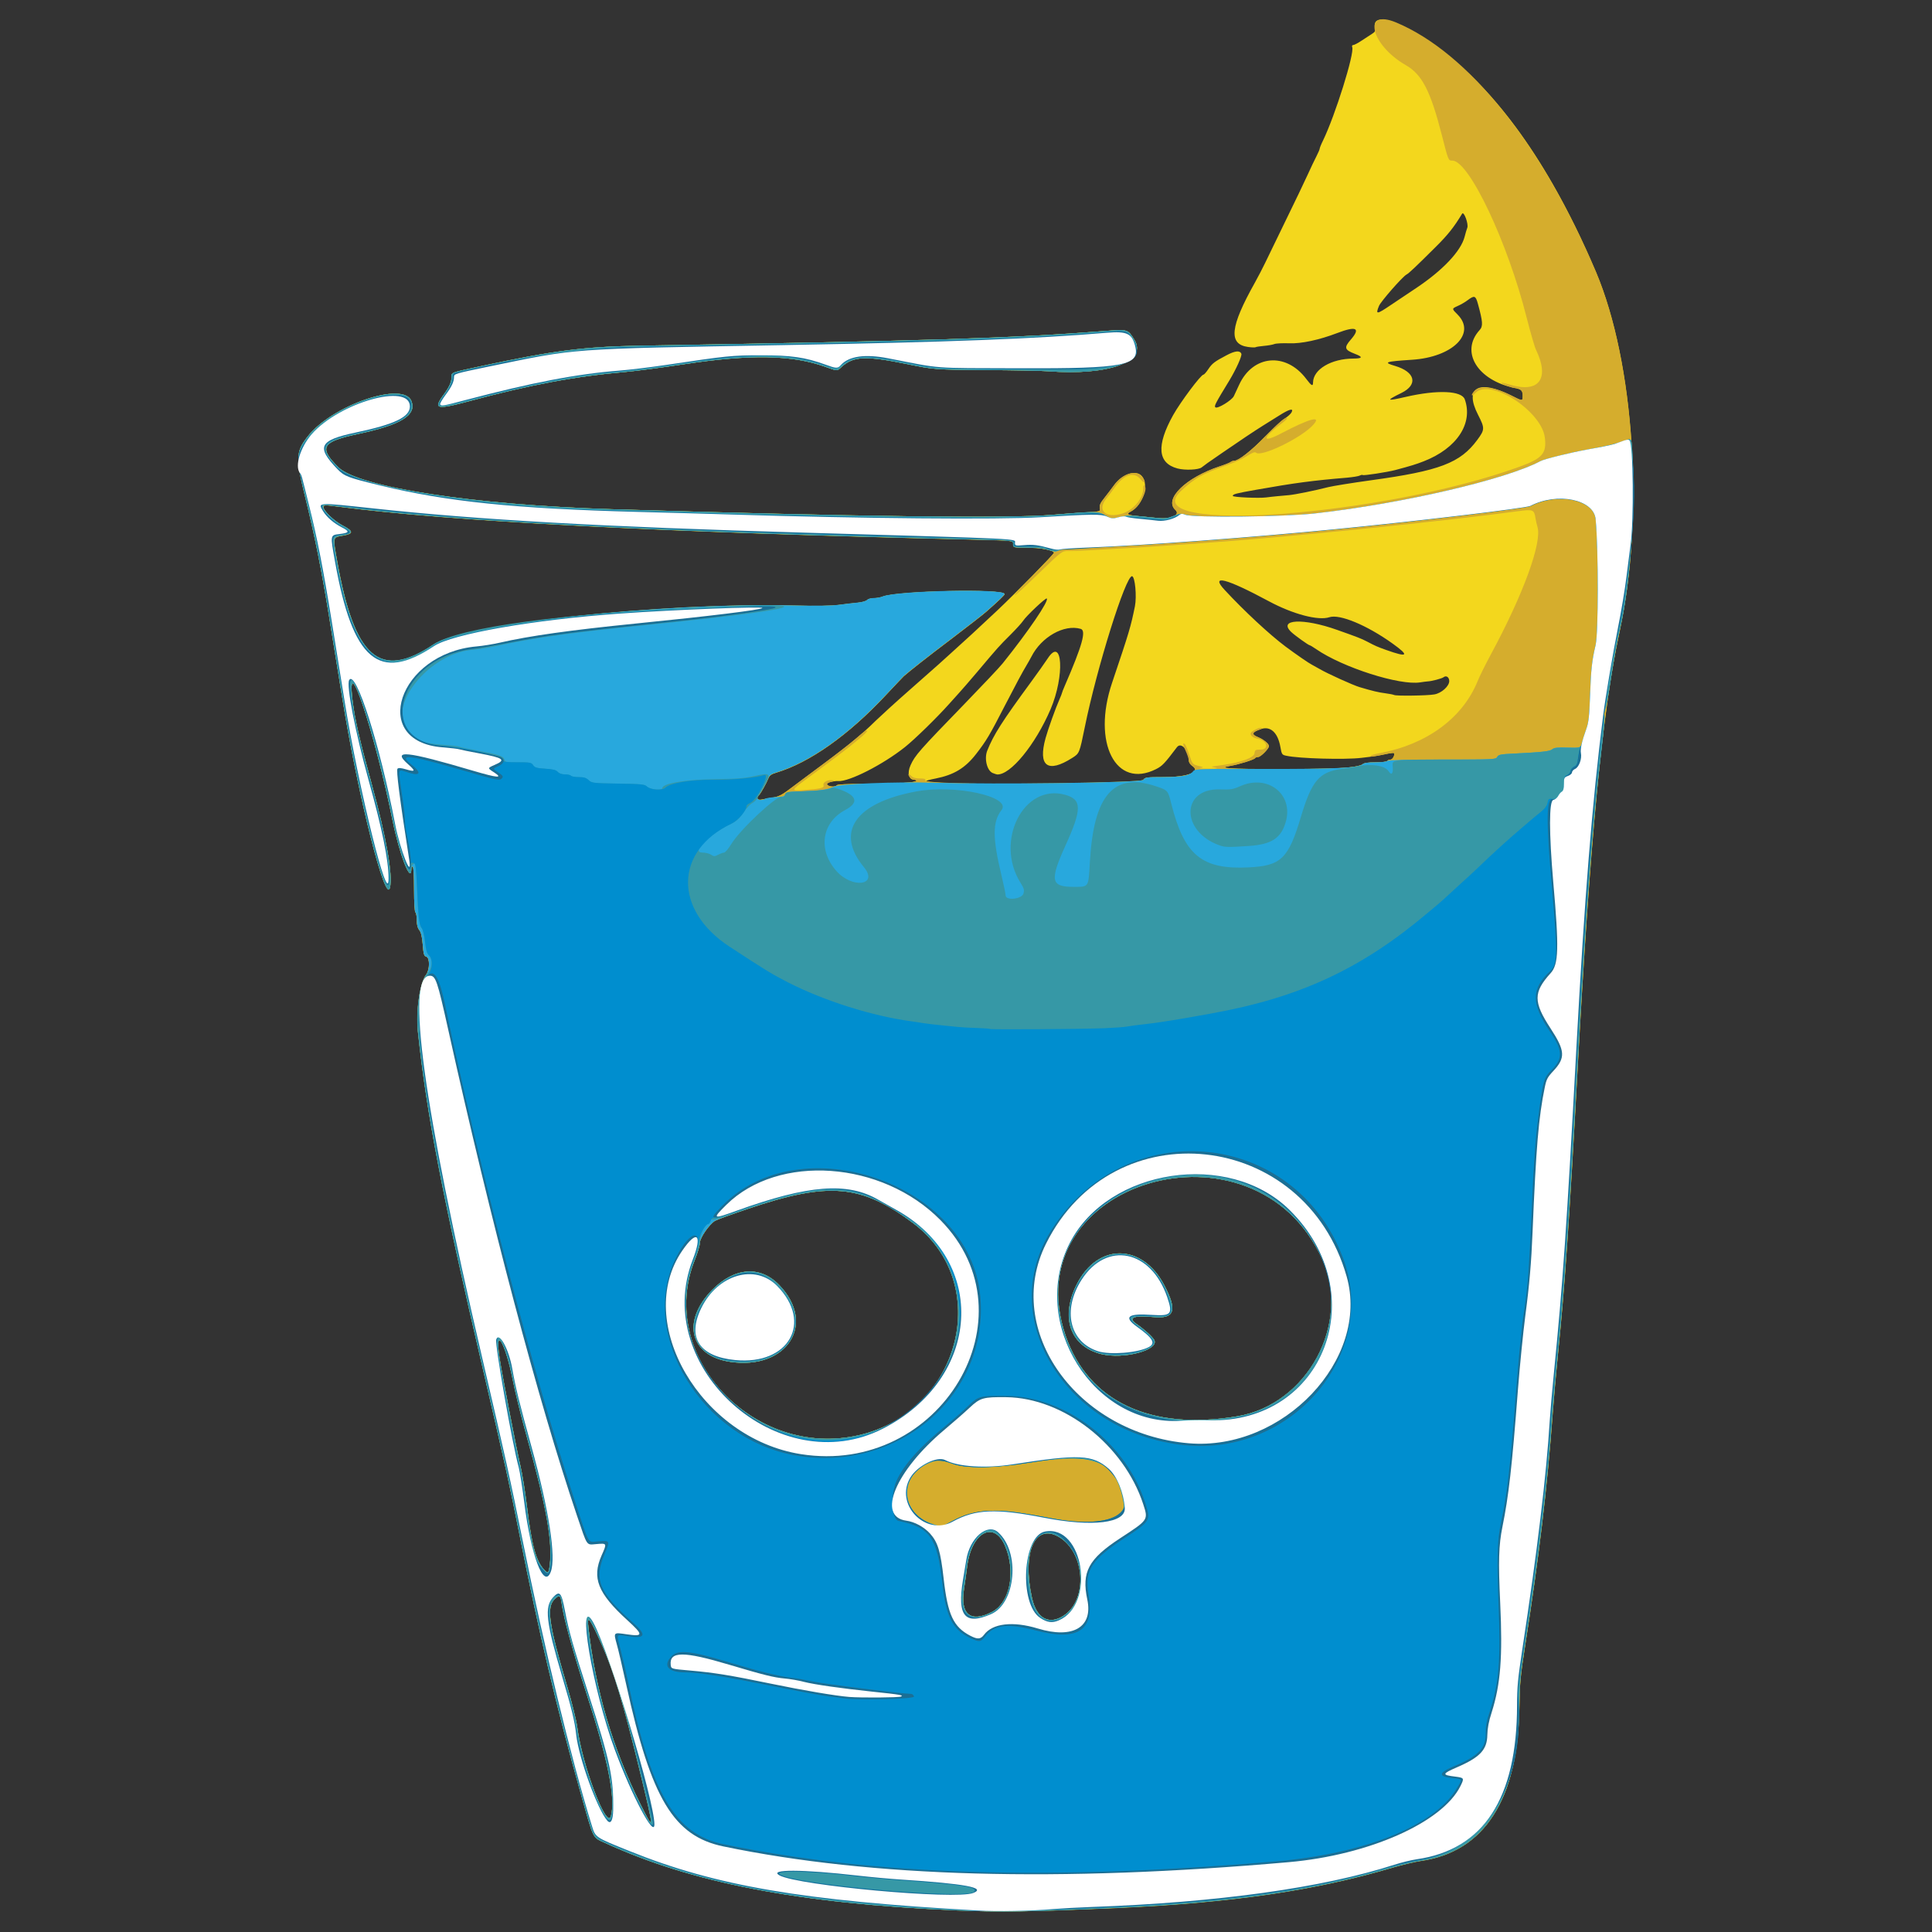
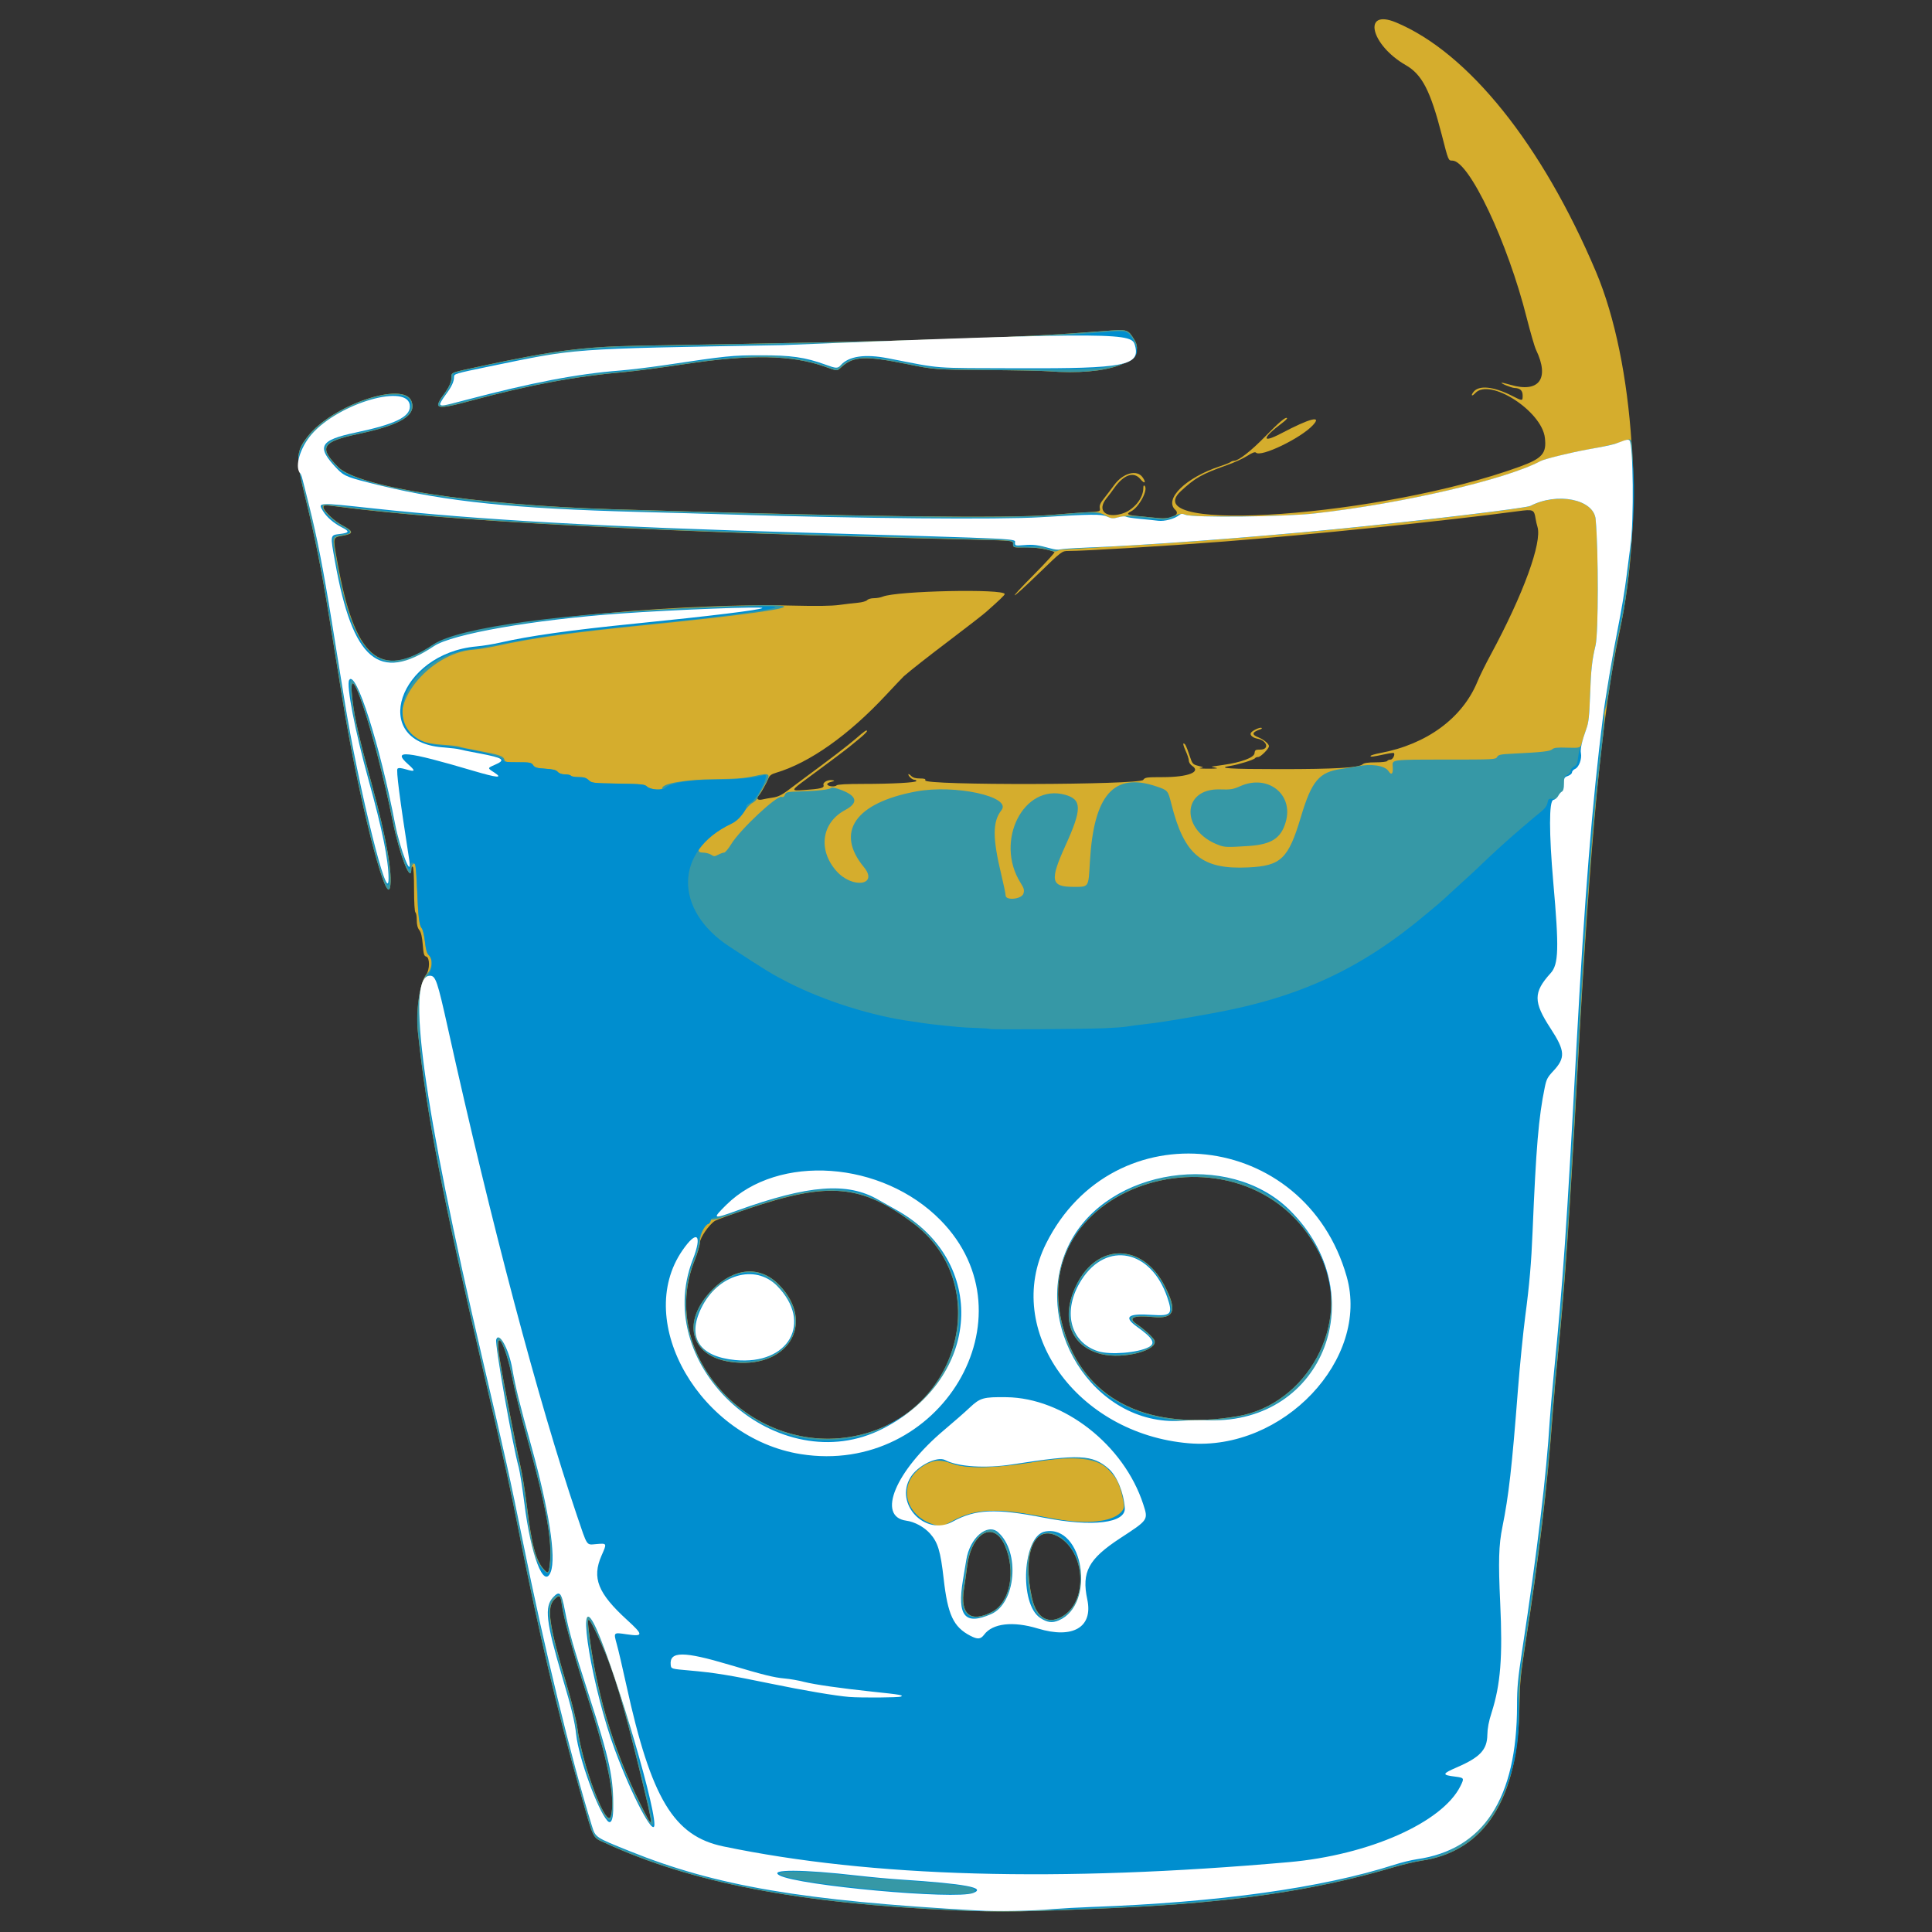
<svg xmlns="http://www.w3.org/2000/svg" width="32" height="32" viewBox="0 0 32 32" fill="none">
  <rect x="0" y="0" width="32" height="32" fill="#333333" stroke="none" />
-   <path d="M15.819 31.641C13.241 31.529 11.449 31.184 10.019 30.523C9.809 30.427 9.841 30.491 9.616 29.693C9.223 28.302 8.926 27.042 8.606 25.424C8.444 24.605 8.368 24.262 7.995 22.66C7.324 19.785 7.069 18.463 6.923 17.097C6.886 16.751 6.953 16.278 7.058 16.143C7.12 16.064 7.121 15.86 7.06 15.845C7.023 15.835 7.015 15.805 7.002 15.646C6.991 15.514 6.974 15.442 6.945 15.405C6.916 15.369 6.903 15.315 6.903 15.239C6.903 15.177 6.893 15.121 6.881 15.113C6.868 15.104 6.858 14.953 6.858 14.734C6.858 14.514 6.85 14.363 6.836 14.355C6.824 14.347 6.813 14.361 6.813 14.385C6.813 14.66 6.617 14.16 6.503 13.594C6.21 12.14 5.729 10.694 5.839 11.6C5.878 11.919 5.95 12.233 6.156 12.984C6.398 13.866 6.508 14.491 6.459 14.701C6.389 15.001 5.934 13.198 5.672 11.579C5.606 11.167 5.506 10.551 5.45 10.207C5.326 9.44 5.211 8.864 5.053 8.225C4.895 7.584 4.9 7.481 5.096 7.229C5.5 6.71 6.686 6.306 6.815 6.644C6.903 6.876 6.644 7.036 5.939 7.186C5.329 7.316 5.272 7.409 5.604 7.739C5.935 8.07 7.858 8.364 10.132 8.434C14.16 8.557 16.713 8.59 17.433 8.527C17.609 8.511 17.86 8.493 17.99 8.486C18.227 8.473 18.227 8.473 18.216 8.415C18.208 8.37 18.226 8.329 18.294 8.245C18.342 8.184 18.415 8.088 18.455 8.033C18.592 7.846 18.821 7.773 18.916 7.889C19.035 8.034 18.93 8.367 18.734 8.47C18.643 8.517 18.669 8.532 18.878 8.551C18.977 8.56 19.116 8.574 19.186 8.581C19.397 8.604 19.557 8.527 19.468 8.446C19.273 8.268 19.64 7.909 20.209 7.722C20.295 7.694 20.373 7.662 20.385 7.651C20.396 7.641 20.422 7.632 20.441 7.632C20.513 7.632 20.721 7.47 20.952 7.233C21.083 7.098 21.231 6.962 21.279 6.932C21.329 6.9 21.379 6.855 21.392 6.83C21.432 6.755 21.355 6.775 21.183 6.885C21.097 6.939 20.978 7.014 20.917 7.051C20.791 7.129 20.51 7.317 20.239 7.504C20.137 7.575 20.029 7.65 19.999 7.67C19.969 7.691 19.926 7.723 19.904 7.741C19.855 7.782 19.628 7.793 19.502 7.759C19.174 7.671 19.15 7.38 19.43 6.877C19.553 6.657 19.891 6.205 19.933 6.205C19.944 6.205 19.981 6.164 20.015 6.112C20.077 6.02 20.116 5.989 20.314 5.885C20.456 5.809 20.538 5.801 20.561 5.86C20.574 5.895 20.474 6.116 20.363 6.3C20.128 6.685 20.108 6.725 20.13 6.746C20.161 6.778 20.4 6.633 20.436 6.562C20.45 6.531 20.49 6.447 20.524 6.373C20.752 5.878 21.298 5.829 21.634 6.274C21.723 6.392 21.747 6.405 21.748 6.336C21.75 6.118 22.05 5.94 22.417 5.939C22.569 5.938 22.578 5.913 22.447 5.863C22.267 5.794 22.257 5.759 22.375 5.623C22.54 5.433 22.462 5.396 22.15 5.516C21.848 5.631 21.555 5.694 21.355 5.686C21.249 5.682 21.138 5.687 21.109 5.698C21.08 5.71 21.002 5.723 20.935 5.729C20.869 5.735 20.807 5.744 20.797 5.751C20.787 5.757 20.73 5.755 20.672 5.747C20.343 5.702 20.373 5.415 20.785 4.681C20.84 4.582 20.915 4.437 20.953 4.358C20.991 4.278 21.144 3.962 21.294 3.655C21.444 3.349 21.607 3.008 21.657 2.898C21.707 2.787 21.773 2.649 21.803 2.591C21.833 2.533 21.858 2.475 21.858 2.463C21.858 2.451 21.883 2.388 21.915 2.324C22.116 1.908 22.437 0.884 22.397 0.781C22.389 0.76 22.396 0.746 22.413 0.746C22.43 0.746 22.493 0.713 22.554 0.672C22.616 0.631 22.693 0.58 22.726 0.56C22.775 0.53 22.783 0.512 22.773 0.46C22.716 0.173 23.243 0.356 23.898 0.853C24.863 1.583 25.719 2.817 26.434 4.507C27.069 6.01 27.237 8.558 26.825 10.467C26.536 11.805 26.339 13.859 26.128 17.746C25.993 20.221 25.916 21.338 25.805 22.429C25.775 22.723 25.736 23.165 25.718 23.41C25.628 24.64 25.492 25.784 25.262 27.256C25.183 27.758 25.172 27.877 25.166 28.281C25.143 29.805 24.588 30.671 23.537 30.824C23.435 30.839 23.223 30.889 23.064 30.936C21.782 31.315 20.414 31.516 18.54 31.602C17.02 31.667 16.581 31.674 15.819 31.641ZM10.598 29.335C10.325 28.214 10.165 27.681 9.973 27.252C9.767 26.793 9.72 26.732 9.746 26.957C9.863 27.989 10.144 28.947 10.602 29.87C10.843 30.357 10.843 30.344 10.598 29.335ZM10.12 30.078C10.199 29.779 10.072 29.149 9.701 28.007C9.49 27.357 9.334 26.79 9.305 26.567C9.286 26.42 9.266 26.407 9.183 26.491C9.05 26.625 9.09 26.902 9.389 27.915C9.47 28.188 9.547 28.499 9.561 28.606C9.642 29.238 10.054 30.323 10.12 30.078ZM17.621 26.758C18.025 26.489 17.972 25.703 17.533 25.453C17.138 25.228 16.926 25.719 17.094 26.471C17.169 26.808 17.377 26.921 17.621 26.758ZM16.431 26.699C16.732 26.543 16.832 26.025 16.643 25.596C16.458 25.174 16.084 25.388 16.018 25.955C16.008 26.037 15.985 26.201 15.967 26.318C15.901 26.74 16.075 26.883 16.431 26.699ZM9.106 25.923C9.154 25.533 9.054 24.971 8.73 23.812C8.638 23.484 8.532 23.057 8.495 22.864C8.372 22.235 8.186 21.929 8.276 22.503C8.319 22.782 8.566 24.055 8.619 24.276C8.649 24.399 8.699 24.708 8.73 24.964C8.808 25.6 8.877 25.851 9.012 25.999C9.078 26.071 9.088 26.062 9.106 25.923ZM14.227 23.771C15.912 23.382 16.455 21.258 15.125 20.259C14.267 19.616 13.729 19.569 12.39 20.022C12.116 20.114 11.869 20.204 11.842 20.221C11.744 20.283 11.593 20.503 11.593 20.583C11.593 20.624 11.554 20.755 11.506 20.875C10.873 22.456 12.486 24.174 14.227 23.771ZM12.091 22.556C11.428 22.456 11.286 21.887 11.793 21.368C12.162 20.99 12.591 20.957 12.906 21.283C13.529 21.927 13.035 22.698 12.091 22.556ZM20.496 23.458C21.654 23.262 22.38 21.922 21.902 20.861C20.785 18.376 16.77 19.57 17.651 22.125C18.027 23.217 19.061 23.701 20.496 23.458ZM18.242 22.428C17.726 22.3 17.558 21.825 17.835 21.273C18.18 20.583 18.92 20.59 19.285 21.288C19.506 21.71 19.455 21.85 19.098 21.814C18.777 21.781 18.671 21.828 18.829 21.932C18.943 22.009 19.09 22.141 19.118 22.194C19.206 22.361 18.611 22.519 18.242 22.428ZM12.802 13.21C12.888 13.197 12.95 13.168 13.062 13.083C13.143 13.022 13.271 12.926 13.347 12.87C14.032 12.364 14.252 12.187 14.503 11.939C14.589 11.856 14.837 11.629 15.056 11.437C15.275 11.244 15.495 11.049 15.546 11.004C15.596 10.958 15.685 10.877 15.745 10.824C15.931 10.658 16.262 10.353 16.516 10.113C16.815 9.832 17.46 9.174 17.456 9.156C17.446 9.112 17.255 9.076 17.026 9.073C16.787 9.071 16.783 9.07 16.784 9.02C16.787 8.953 16.79 8.953 16.141 8.938C10.953 8.817 7.476 8.637 5.598 8.391C5.379 8.362 5.357 8.363 5.357 8.399C5.357 8.461 5.536 8.632 5.678 8.706C5.856 8.798 5.858 8.839 5.689 8.87C5.506 8.903 5.512 8.882 5.583 9.286C5.87 10.904 6.292 11.271 7.183 10.675C7.696 10.333 10.978 9.977 13.144 10.03C13.516 10.039 13.773 10.036 13.896 10.019C14 10.005 14.141 9.989 14.21 9.983C14.279 9.976 14.348 9.956 14.362 9.939C14.377 9.922 14.426 9.908 14.473 9.908C14.52 9.908 14.585 9.896 14.62 9.882C14.854 9.785 16.64 9.747 16.64 9.84C16.64 9.856 16.548 9.944 16.335 10.132C16.285 10.177 16.027 10.377 15.762 10.579C15.359 10.883 15.091 11.094 14.97 11.199C14.958 11.209 14.825 11.35 14.674 11.511C14.055 12.175 13.41 12.632 12.854 12.798C12.776 12.822 12.745 12.844 12.727 12.89C12.697 12.968 12.601 13.14 12.57 13.171C12.52 13.222 12.544 13.258 12.62 13.242C12.657 13.234 12.74 13.219 12.802 13.21ZM13.861 13.005C13.87 12.992 14.037 12.983 14.29 12.983C14.781 12.983 15.177 12.961 15.177 12.935C15.177 12.925 15.164 12.916 15.145 12.916C15.051 12.916 15.022 12.805 15.082 12.674C15.155 12.511 15.224 12.433 15.978 11.656C16.275 11.349 16.559 11.049 16.608 10.987C17.033 10.457 17.377 9.952 17.338 9.913C17.322 9.896 16.995 10.204 16.945 10.284C16.925 10.315 16.831 10.419 16.735 10.515C16.547 10.702 16.536 10.714 16.183 11.133C16.053 11.286 15.919 11.441 15.884 11.478C15.85 11.515 15.773 11.6 15.713 11.668C15.514 11.89 15.152 12.244 14.989 12.374C14.624 12.665 14.061 12.951 13.883 12.937C13.822 12.931 13.694 12.963 13.694 12.982C13.695 13.03 13.835 13.049 13.861 13.005ZM18.936 12.918C18.964 12.876 18.988 12.872 19.268 12.872C19.678 12.871 19.899 12.786 19.746 12.685C19.715 12.664 19.691 12.627 19.691 12.599C19.69 12.426 19.563 12.283 19.493 12.377C19.289 12.647 19.251 12.687 19.148 12.739C18.481 13.076 18.085 12.301 18.419 11.311C18.707 10.457 18.729 10.381 18.798 10.041C18.83 9.876 18.8 9.553 18.751 9.544C18.647 9.527 18.167 11.059 17.967 12.047C17.88 12.473 17.879 12.478 17.762 12.552C17.353 12.813 17.189 12.692 17.318 12.225C17.358 12.079 17.488 11.717 17.548 11.584C17.571 11.531 17.59 11.484 17.59 11.477C17.59 11.47 17.611 11.416 17.636 11.359C17.927 10.688 17.995 10.444 17.9 10.416C17.625 10.336 17.248 10.55 17.083 10.877C17.064 10.913 17.027 10.979 17 11.024C16.937 11.128 16.828 11.331 16.643 11.689C16.392 12.177 16.337 12.27 16.167 12.489C15.987 12.721 15.801 12.834 15.5 12.894C15.285 12.937 15.288 12.948 15.522 12.963C16.127 13.004 18.904 12.966 18.936 12.918ZM16.443 12.804C16.348 12.766 16.299 12.566 16.352 12.433C16.457 12.169 16.597 11.95 17.082 11.289C17.185 11.148 17.308 10.975 17.354 10.905C17.6 10.529 17.637 11.194 17.401 11.747C17.148 12.337 16.733 12.843 16.514 12.827C16.503 12.825 16.471 12.816 16.443 12.804ZM22.318 12.714C22.442 12.701 22.548 12.677 22.568 12.659C22.592 12.637 22.659 12.627 22.782 12.627C22.881 12.627 22.968 12.617 22.975 12.605C22.983 12.592 23.007 12.582 23.03 12.582C23.067 12.582 23.11 12.498 23.086 12.473C23.081 12.468 23.024 12.475 22.96 12.489C22.846 12.514 22.75 12.53 22.545 12.553C22.273 12.585 21.515 12.564 21.307 12.518C21.233 12.503 21.229 12.496 21.206 12.366C21.163 12.131 21.04 12.02 20.882 12.077C20.725 12.132 20.717 12.161 20.841 12.211C20.931 12.248 21.018 12.32 21.018 12.358C21.018 12.399 20.881 12.538 20.84 12.538C20.818 12.538 20.794 12.546 20.787 12.558C20.773 12.582 20.513 12.663 20.382 12.684C20.137 12.723 20.36 12.738 21.196 12.738C21.698 12.738 22.2 12.728 22.318 12.714ZM23.756 11.502C23.875 11.482 24.004 11.366 24.004 11.281C24.004 11.216 23.954 11.182 23.91 11.217C23.882 11.239 23.713 11.283 23.65 11.286C23.632 11.287 23.575 11.294 23.524 11.302C23.184 11.357 22.241 11.056 21.8 10.752C21.749 10.717 21.701 10.688 21.694 10.688C21.674 10.688 21.455 10.531 21.389 10.47C21.16 10.254 21.588 10.234 22.147 10.433C22.501 10.558 22.547 10.577 22.642 10.626C22.788 10.702 22.805 10.71 22.961 10.766C23.321 10.894 23.35 10.863 23.065 10.659C22.641 10.355 22.189 10.167 22.019 10.223C21.835 10.284 21.416 10.173 21.019 9.96C20.309 9.578 20.04 9.508 20.283 9.77C20.608 10.121 21.029 10.512 21.294 10.71C21.459 10.833 21.684 10.988 21.728 11.009C21.746 11.018 21.806 11.051 21.861 11.083C21.989 11.158 22.411 11.349 22.519 11.381C22.73 11.444 22.835 11.469 22.947 11.483C23.012 11.491 23.079 11.505 23.094 11.512C23.127 11.529 23.635 11.523 23.756 11.502ZM21.151 8.219C21.205 8.215 21.295 8.206 21.349 8.201C21.456 8.191 21.784 8.124 22.002 8.068C22.075 8.05 22.388 7.999 22.699 7.956C23.846 7.799 24.186 7.67 24.47 7.284C24.594 7.115 24.595 7.093 24.48 6.868C24.249 6.418 24.491 6.279 25.033 6.552C25.222 6.648 25.221 6.648 25.221 6.553C25.221 6.468 25.205 6.451 25.09 6.427C24.468 6.299 24.181 5.825 24.507 5.467C24.566 5.402 24.561 5.332 24.478 5.029C24.441 4.896 24.42 4.889 24.312 4.97C24.271 5.002 24.193 5.047 24.14 5.07C24.045 5.113 24.045 5.113 24.143 5.211C24.455 5.526 24.06 5.916 23.385 5.959C22.942 5.988 22.904 6.001 23.104 6.06C23.442 6.159 23.493 6.371 23.211 6.509C22.948 6.638 22.961 6.648 23.287 6.573C23.809 6.453 24.212 6.47 24.262 6.616C24.402 7.015 24.13 7.426 23.583 7.64C23.452 7.691 23.374 7.715 23.108 7.786C22.973 7.821 22.584 7.881 22.571 7.868C22.565 7.862 22.543 7.866 22.522 7.877C22.502 7.888 22.407 7.903 22.31 7.912C21.744 7.959 21.444 7.999 20.812 8.111C20.462 8.173 20.419 8.185 20.419 8.214C20.419 8.236 20.853 8.255 20.972 8.239C21.017 8.232 21.096 8.225 21.151 8.219ZM23.038 5.051C23.126 4.992 23.311 4.868 23.452 4.774C23.894 4.48 24.195 4.162 24.258 3.924C24.274 3.861 24.294 3.793 24.303 3.773C24.327 3.712 24.246 3.491 24.217 3.54C24.083 3.762 23.982 3.889 23.784 4.086C23.455 4.413 23.336 4.527 23.295 4.548C23.229 4.584 22.872 4.991 22.841 5.066C22.78 5.214 22.8 5.212 23.038 5.051ZM7.258 6.699C7.258 6.677 7.291 6.614 7.332 6.56C7.434 6.425 7.479 6.331 7.479 6.252C7.479 6.165 7.45 6.177 7.979 6.062C9.165 5.807 9.673 5.742 10.581 5.726C15.368 5.646 16.772 5.602 18.294 5.483C18.681 5.453 18.68 5.453 18.786 5.622C19.016 5.987 18.365 6.227 17.358 6.149C17.26 6.141 16.797 6.132 16.329 6.129C15.477 6.123 15.477 6.123 15.015 6.028C14.34 5.892 14.142 5.9 13.947 6.071C13.857 6.152 13.885 6.151 13.666 6.074C13.114 5.878 12.43 5.866 11.329 6.033C10.958 6.089 10.525 6.146 10.367 6.16C9.545 6.231 8.775 6.373 7.786 6.641C7.373 6.752 7.258 6.765 7.258 6.699Z" fill="#F3D71D" />
  <path d="M15.819 31.641C13.241 31.529 11.449 31.184 10.019 30.523C9.809 30.427 9.841 30.491 9.616 29.693C9.223 28.302 8.926 27.042 8.606 25.424C8.444 24.605 8.368 24.262 7.995 22.659C7.324 19.785 7.069 18.463 6.923 17.097C6.886 16.751 6.953 16.278 7.058 16.143C7.12 16.064 7.121 15.86 7.06 15.844C7.023 15.835 7.015 15.804 7.002 15.646C6.991 15.514 6.974 15.442 6.945 15.405C6.916 15.369 6.903 15.315 6.903 15.239C6.903 15.177 6.893 15.12 6.881 15.113C6.868 15.104 6.858 14.953 6.858 14.734C6.858 14.514 6.85 14.363 6.836 14.355C6.824 14.347 6.813 14.361 6.813 14.385C6.813 14.66 6.617 14.16 6.503 13.593C6.21 12.139 5.729 10.694 5.839 11.6C5.878 11.919 5.95 12.233 6.156 12.984C6.398 13.866 6.508 14.491 6.459 14.701C6.389 15.001 5.934 13.198 5.672 11.578C5.606 11.167 5.506 10.55 5.45 10.207C5.326 9.44 5.211 8.864 5.053 8.225C4.895 7.584 4.9 7.481 5.096 7.229C5.5 6.71 6.686 6.306 6.815 6.644C6.903 6.876 6.644 7.036 5.939 7.186C5.329 7.316 5.272 7.409 5.604 7.739C5.935 8.069 7.858 8.364 10.132 8.434C14.16 8.557 16.713 8.59 17.433 8.527C17.609 8.511 17.86 8.493 17.99 8.486C18.227 8.473 18.227 8.473 18.216 8.414C18.208 8.37 18.226 8.329 18.294 8.245C18.342 8.184 18.415 8.088 18.455 8.033C18.601 7.833 18.832 7.772 18.926 7.907C18.989 7.996 18.96 8.022 18.891 7.938C18.782 7.805 18.617 7.858 18.461 8.076C18.425 8.128 18.363 8.21 18.323 8.259C18.169 8.452 18.309 8.588 18.58 8.509C18.771 8.454 18.937 8.257 18.937 8.085C18.937 8.044 18.944 8.032 18.959 8.047C19.022 8.11 18.868 8.4 18.734 8.47C18.643 8.517 18.669 8.532 18.878 8.551C18.977 8.56 19.116 8.574 19.186 8.581C19.397 8.603 19.557 8.527 19.468 8.446C19.273 8.268 19.64 7.909 20.209 7.722C20.295 7.694 20.373 7.662 20.385 7.651C20.396 7.641 20.422 7.632 20.441 7.632C20.513 7.632 20.721 7.47 20.951 7.234C21.186 6.993 21.294 6.901 21.317 6.925C21.324 6.932 21.291 6.965 21.245 7C20.902 7.255 20.887 7.353 21.219 7.179C21.7 6.926 21.902 6.875 21.745 7.043C21.545 7.259 20.883 7.578 20.803 7.497C20.787 7.481 20.744 7.496 20.658 7.551C20.591 7.594 20.438 7.664 20.317 7.706C19.904 7.853 19.796 7.914 19.556 8.137C18.791 8.852 22.906 8.554 25.167 7.731C25.547 7.593 25.619 7.51 25.588 7.251C25.537 6.807 24.673 6.252 24.435 6.511C24.378 6.573 24.356 6.555 24.407 6.49C24.495 6.378 24.734 6.4 25.032 6.55C25.221 6.646 25.22 6.646 25.22 6.551C25.22 6.468 25.178 6.429 25.084 6.426C25.034 6.424 24.836 6.343 24.874 6.339C24.885 6.338 24.948 6.354 25.015 6.373C25.493 6.514 25.671 6.271 25.441 5.793C25.417 5.743 25.349 5.507 25.288 5.268C24.973 4.013 24.332 2.66 24.055 2.66C23.989 2.66 23.99 2.663 23.881 2.236C23.693 1.504 23.554 1.234 23.286 1.08C22.702 0.746 22.559 0.139 23.119 0.37C24.319 0.869 25.542 2.393 26.435 4.503C27.07 6.006 27.238 8.554 26.825 10.463C26.537 11.8 26.34 13.855 26.129 17.742C25.994 20.217 25.917 21.334 25.806 22.424C25.776 22.719 25.737 23.16 25.719 23.405C25.629 24.636 25.493 25.78 25.262 27.251C25.184 27.754 25.173 27.872 25.167 28.276C25.144 29.801 24.589 30.667 23.538 30.819C23.436 30.834 23.223 30.885 23.065 30.932C21.783 31.311 20.415 31.512 18.541 31.597C17.02 31.667 16.581 31.674 15.819 31.641ZM10.598 29.335C10.325 28.214 10.165 27.681 9.973 27.252C9.767 26.793 9.72 26.732 9.746 26.957C9.863 27.989 10.144 28.946 10.602 29.87C10.843 30.357 10.843 30.344 10.598 29.335ZM10.12 30.078C10.199 29.778 10.072 29.148 9.701 28.007C9.49 27.357 9.334 26.79 9.305 26.566C9.286 26.42 9.266 26.407 9.183 26.491C9.05 26.625 9.09 26.902 9.389 27.915C9.47 28.188 9.547 28.499 9.561 28.606C9.642 29.238 10.054 30.323 10.12 30.078ZM17.621 26.758C18.025 26.489 17.972 25.703 17.533 25.453C17.138 25.227 16.926 25.719 17.094 26.471C17.169 26.808 17.377 26.921 17.621 26.758ZM16.431 26.699C16.732 26.543 16.832 26.025 16.643 25.596C16.458 25.174 16.084 25.388 16.018 25.955C16.008 26.037 15.985 26.201 15.967 26.318C15.901 26.74 16.075 26.883 16.431 26.699ZM9.106 25.923C9.154 25.533 9.054 24.971 8.73 23.812C8.638 23.483 8.532 23.057 8.495 22.864C8.372 22.235 8.186 21.928 8.276 22.503C8.319 22.782 8.566 24.055 8.619 24.276C8.649 24.399 8.699 24.708 8.73 24.963C8.808 25.599 8.877 25.851 9.012 25.998C9.078 26.071 9.088 26.062 9.106 25.923ZM14.227 23.771C15.912 23.381 16.455 21.258 15.125 20.259C14.267 19.616 13.729 19.569 12.39 20.021C12.116 20.114 11.869 20.204 11.842 20.221C11.744 20.283 11.593 20.502 11.593 20.582C11.593 20.623 11.554 20.755 11.506 20.874C10.873 22.456 12.486 24.173 14.227 23.771ZM12.091 22.556C11.428 22.456 11.286 21.887 11.793 21.367C12.162 20.99 12.591 20.957 12.906 21.283C13.529 21.927 13.035 22.698 12.091 22.556ZM20.496 23.458C21.654 23.262 22.38 21.922 21.902 20.86C20.785 18.376 16.77 19.569 17.651 22.125C18.027 23.217 19.061 23.701 20.496 23.458ZM18.242 22.428C17.726 22.3 17.558 21.825 17.835 21.273C18.18 20.582 18.92 20.59 19.285 21.288C19.506 21.71 19.455 21.85 19.098 21.814C18.777 21.781 18.671 21.827 18.829 21.932C18.943 22.009 19.09 22.141 19.118 22.194C19.206 22.361 18.611 22.519 18.242 22.428ZM12.802 13.21C12.889 13.197 12.95 13.167 13.061 13.083C13.142 13.022 13.264 12.93 13.335 12.878C13.722 12.594 14.054 12.34 14.171 12.238C14.323 12.105 14.36 12.081 14.36 12.11C14.36 12.121 14.303 12.178 14.233 12.235C14.163 12.293 14.088 12.354 14.067 12.371C14.008 12.42 13.593 12.731 13.355 12.905C13.1 13.092 13.098 13.102 13.303 13.087C13.595 13.066 13.655 13.052 13.64 13.004C13.624 12.956 13.715 12.909 13.793 12.924C13.829 12.93 13.824 12.936 13.767 12.95C13.727 12.959 13.697 12.978 13.702 12.992C13.713 13.026 13.828 13.038 13.857 13.008C13.873 12.992 14.029 12.984 14.294 12.984C14.781 12.984 15.178 12.962 15.178 12.936C15.178 12.925 15.164 12.916 15.146 12.916C15.111 12.916 15.045 12.857 15.045 12.826C15.045 12.815 15.065 12.825 15.089 12.849C15.12 12.881 15.163 12.894 15.235 12.894C15.313 12.894 15.335 12.901 15.325 12.925C15.293 13.011 18.878 13.002 18.936 12.917C18.963 12.876 18.989 12.872 19.268 12.872C19.678 12.871 19.899 12.786 19.746 12.685C19.715 12.664 19.691 12.627 19.691 12.598C19.691 12.572 19.666 12.497 19.636 12.432C19.607 12.368 19.591 12.315 19.602 12.315C19.63 12.315 19.646 12.348 19.702 12.513C19.749 12.655 19.754 12.66 19.848 12.685C19.942 12.709 19.943 12.71 19.878 12.72C19.842 12.727 19.901 12.732 20.011 12.732C20.151 12.732 20.188 12.727 20.133 12.716C20.091 12.707 20.062 12.699 20.071 12.697C20.079 12.695 20.163 12.683 20.258 12.67C20.557 12.628 20.77 12.549 20.779 12.477C20.785 12.422 20.794 12.416 20.874 12.416C21.029 12.416 20.99 12.266 20.828 12.235C20.748 12.22 20.697 12.174 20.719 12.138C20.741 12.102 20.863 12.044 20.893 12.055C20.908 12.06 20.9 12.072 20.875 12.08C20.736 12.128 20.726 12.166 20.84 12.212C20.931 12.248 21.018 12.321 21.018 12.359C21.018 12.4 20.881 12.538 20.84 12.538C20.818 12.538 20.794 12.547 20.787 12.558C20.773 12.583 20.513 12.664 20.382 12.685C20.137 12.724 20.36 12.739 21.196 12.739C22.12 12.739 22.506 12.716 22.569 12.659C22.593 12.637 22.66 12.627 22.783 12.627C22.882 12.627 22.969 12.617 22.976 12.605C22.984 12.592 23.008 12.582 23.031 12.582C23.068 12.582 23.111 12.498 23.087 12.473C23.082 12.468 23.024 12.474 22.961 12.488C22.728 12.537 22.7 12.54 22.7 12.522C22.7 12.511 22.771 12.49 22.859 12.473C23.631 12.329 24.224 11.894 24.472 11.287C24.506 11.202 24.606 11 24.694 10.838C25.231 9.843 25.545 8.983 25.465 8.725C25.455 8.694 25.441 8.633 25.434 8.59C25.41 8.438 25.397 8.433 25.135 8.468C23.959 8.626 21.675 8.861 20.278 8.969C19.298 9.045 17.963 9.126 17.695 9.126C17.589 9.126 17.589 9.126 17.198 9.504C16.708 9.977 16.667 9.979 17.134 9.508C17.327 9.313 17.476 9.15 17.465 9.144C17.394 9.102 17.129 9.06 16.968 9.065C16.788 9.071 16.784 9.07 16.785 9.021C16.788 8.954 16.79 8.954 16.142 8.939C10.954 8.818 7.477 8.637 5.599 8.392C5.38 8.363 5.358 8.364 5.358 8.4C5.358 8.461 5.537 8.633 5.678 8.706C5.856 8.799 5.859 8.84 5.69 8.871C5.507 8.904 5.513 8.883 5.584 9.286C5.871 10.905 6.293 11.272 7.184 10.676C7.697 10.334 10.979 9.978 13.145 10.031C13.517 10.04 13.774 10.037 13.897 10.02C14.001 10.006 14.142 9.989 14.211 9.983C14.28 9.977 14.348 9.957 14.363 9.94C14.378 9.922 14.427 9.908 14.474 9.908C14.521 9.908 14.586 9.897 14.621 9.882C14.855 9.786 16.641 9.748 16.641 9.84C16.641 9.857 16.549 9.945 16.336 10.133C16.286 10.178 16.028 10.378 15.763 10.579C15.36 10.884 15.092 11.095 14.971 11.2C14.959 11.21 14.826 11.351 14.675 11.512C14.056 12.176 13.411 12.633 12.855 12.799C12.777 12.822 12.746 12.845 12.728 12.891C12.697 12.969 12.601 13.141 12.571 13.172C12.521 13.222 12.545 13.259 12.62 13.243C12.657 13.234 12.74 13.219 12.802 13.21ZM7.258 6.699C7.258 6.676 7.291 6.614 7.332 6.56C7.434 6.425 7.479 6.331 7.479 6.252C7.479 6.165 7.45 6.176 7.979 6.062C9.165 5.807 9.673 5.742 10.581 5.726C15.368 5.646 16.772 5.601 18.294 5.483C18.681 5.453 18.68 5.453 18.786 5.622C19.016 5.987 18.365 6.227 17.358 6.149C17.26 6.141 16.797 6.132 16.329 6.129C15.477 6.122 15.477 6.122 15.015 6.028C14.34 5.892 14.142 5.899 13.947 6.071C13.857 6.152 13.885 6.151 13.666 6.074C13.114 5.878 12.43 5.865 11.329 6.033C10.958 6.089 10.525 6.146 10.367 6.16C9.545 6.23 8.775 6.373 7.786 6.641C7.373 6.752 7.258 6.764 7.258 6.699Z" fill="#D5AD2D" />
-   <path d="M15.819 31.641C13.241 31.53 11.449 31.185 10.019 30.523C9.809 30.427 9.841 30.491 9.616 29.693C9.223 28.302 8.926 27.042 8.606 25.425C8.444 24.605 8.368 24.262 7.995 22.66C7.324 19.785 7.069 18.463 6.923 17.097C6.886 16.752 6.953 16.279 7.058 16.143C7.12 16.064 7.121 15.86 7.06 15.845C7.023 15.835 7.015 15.805 7.002 15.646C6.991 15.514 6.974 15.442 6.945 15.405C6.916 15.369 6.903 15.315 6.903 15.239C6.903 15.177 6.893 15.121 6.881 15.113C6.868 15.104 6.858 14.953 6.858 14.734C6.858 14.514 6.85 14.363 6.836 14.355C6.824 14.347 6.813 14.361 6.813 14.386C6.813 14.66 6.617 14.16 6.503 13.594C6.21 12.14 5.729 10.694 5.839 11.6C5.878 11.919 5.95 12.233 6.156 12.984C6.398 13.866 6.508 14.491 6.459 14.701C6.389 15.001 5.934 13.198 5.672 11.579C5.606 11.168 5.506 10.551 5.45 10.207C5.326 9.44 5.211 8.864 5.053 8.225C4.895 7.584 4.9 7.481 5.096 7.229C5.5 6.71 6.686 6.306 6.815 6.644C6.903 6.876 6.644 7.036 5.939 7.186C5.329 7.316 5.272 7.409 5.604 7.739C5.935 8.07 7.858 8.364 10.132 8.434C14.156 8.558 16.712 8.59 17.433 8.527C18.144 8.465 18.187 8.465 18.306 8.536C18.412 8.598 18.412 8.598 18.547 8.564C18.683 8.53 18.715 8.531 19.187 8.581C19.289 8.591 19.339 8.585 19.435 8.546C19.541 8.503 19.563 8.501 19.638 8.525C19.793 8.578 21.27 8.562 21.79 8.504C23.237 8.34 24.95 7.942 25.519 7.637C25.587 7.601 26.027 7.493 26.314 7.442C26.589 7.394 26.767 7.351 26.9 7.301C27.022 7.256 27.022 7.256 27.035 7.449C27.099 8.309 27.004 9.698 26.833 10.408C26.788 10.594 26.735 10.891 26.657 11.4C26.631 11.566 26.6 11.723 26.586 11.749C26.572 11.775 26.568 11.822 26.575 11.85C26.582 11.878 26.564 12.102 26.534 12.347C26.377 13.637 26.277 14.947 26.125 17.743C25.99 20.218 25.913 21.335 25.803 22.425C25.773 22.72 25.734 23.161 25.715 23.406C25.626 24.637 25.49 25.781 25.259 27.252C25.18 27.755 25.169 27.873 25.163 28.278C25.141 29.802 24.586 30.668 23.535 30.82C23.433 30.835 23.22 30.886 23.062 30.933C21.78 31.312 20.411 31.513 18.537 31.598C17.02 31.667 16.581 31.674 15.819 31.641ZM10.598 29.335C10.325 28.214 10.165 27.681 9.973 27.252C9.767 26.793 9.72 26.732 9.746 26.957C9.863 27.989 10.144 28.947 10.602 29.87C10.843 30.357 10.843 30.344 10.598 29.335ZM10.12 30.078C10.199 29.779 10.072 29.149 9.701 28.008C9.49 27.357 9.334 26.791 9.305 26.567C9.286 26.42 9.266 26.407 9.183 26.491C9.05 26.625 9.09 26.902 9.389 27.915C9.47 28.188 9.547 28.499 9.561 28.606C9.642 29.238 10.054 30.323 10.12 30.078ZM17.621 26.758C18.025 26.489 17.972 25.703 17.533 25.453C17.138 25.228 16.926 25.719 17.094 26.471C17.169 26.808 17.377 26.921 17.621 26.758ZM16.431 26.699C16.732 26.543 16.832 26.025 16.643 25.596C16.458 25.175 16.084 25.388 16.018 25.955C16.008 26.037 15.985 26.201 15.967 26.318C15.901 26.74 16.075 26.883 16.431 26.699ZM9.106 25.923C9.154 25.534 9.054 24.972 8.73 23.812C8.638 23.484 8.532 23.057 8.495 22.864C8.372 22.235 8.186 21.929 8.276 22.504C8.319 22.782 8.566 24.055 8.619 24.276C8.649 24.399 8.699 24.709 8.73 24.964C8.808 25.6 8.877 25.851 9.012 25.999C9.078 26.071 9.088 26.062 9.106 25.923ZM15.758 25.202C15.984 25.079 16.214 25.023 16.491 25.023C16.705 25.023 16.866 25.046 17.478 25.159C18.224 25.297 18.662 25.193 18.611 24.889C18.493 24.2 18.146 24.048 17.078 24.222C16.455 24.323 16.005 24.329 15.751 24.236C15.55 24.164 15.562 24.164 15.414 24.221C14.877 24.424 14.901 25.069 15.451 25.245C15.526 25.269 15.588 25.289 15.59 25.29C15.592 25.29 15.668 25.25 15.758 25.202ZM14.227 23.771C15.912 23.382 16.455 21.258 15.125 20.26C14.267 19.616 13.729 19.569 12.39 20.022C12.116 20.114 11.869 20.204 11.842 20.221C11.744 20.283 11.593 20.503 11.593 20.583C11.593 20.624 11.554 20.755 11.506 20.875C10.873 22.457 12.486 24.174 14.227 23.771ZM12.091 22.556C11.428 22.456 11.286 21.887 11.793 21.368C12.162 20.991 12.591 20.957 12.906 21.283C13.529 21.927 13.035 22.698 12.091 22.556ZM20.496 23.458C21.654 23.262 22.38 21.922 21.902 20.861C20.785 18.376 16.77 19.57 17.651 22.125C18.027 23.217 19.061 23.701 20.496 23.458ZM18.242 22.428C17.726 22.3 17.558 21.825 17.835 21.273C18.18 20.583 18.92 20.591 19.285 21.288C19.506 21.71 19.455 21.85 19.098 21.814C18.777 21.782 18.671 21.828 18.829 21.932C18.943 22.009 19.09 22.141 19.118 22.194C19.206 22.362 18.611 22.519 18.242 22.428ZM12.677 13.229C12.698 13.217 12.779 13.205 12.855 13.202C12.966 13.198 12.996 13.188 13.008 13.155C13.021 13.119 13.053 13.113 13.265 13.107C13.584 13.097 13.71 13.079 13.818 13.028C13.914 12.983 14.834 12.946 15.444 12.964C16.528 12.995 18.906 12.964 18.936 12.918C18.964 12.874 18.987 12.871 19.268 12.87C19.583 12.87 19.712 12.844 19.764 12.772C19.791 12.736 19.866 12.733 20.942 12.736C22.113 12.738 22.5 12.72 22.569 12.657C22.593 12.635 22.66 12.626 22.783 12.626C22.882 12.626 22.969 12.615 22.976 12.603C22.985 12.589 23.311 12.58 23.884 12.58C24.746 12.58 24.778 12.579 24.801 12.537C24.821 12.499 24.856 12.492 25.062 12.482C25.551 12.458 25.676 12.444 25.713 12.41C25.741 12.384 25.798 12.377 25.966 12.383C26.182 12.389 26.182 12.389 26.209 12.29C26.224 12.235 26.256 12.135 26.28 12.067C26.315 11.97 26.328 11.862 26.34 11.533C26.356 11.082 26.372 10.938 26.431 10.685C26.479 10.482 26.48 9.129 26.433 8.6C26.404 8.27 25.799 8.146 25.352 8.378C25.279 8.416 23.487 8.631 22.102 8.767C20.702 8.904 18.936 9.035 17.988 9.071C17.735 9.08 17.58 9.096 17.542 9.115C17.491 9.14 17.465 9.139 17.364 9.107C17.285 9.082 17.17 9.069 17.013 9.069C16.786 9.068 16.781 9.067 16.783 9.017C16.785 8.95 16.788 8.95 16.14 8.936C10.951 8.814 7.475 8.634 5.596 8.389C5.378 8.36 5.355 8.361 5.355 8.396C5.355 8.458 5.534 8.63 5.676 8.703C5.854 8.795 5.856 8.836 5.687 8.868C5.505 8.901 5.511 8.88 5.582 9.283C5.869 10.902 6.29 11.268 7.182 10.673C7.694 10.33 10.976 9.975 13.143 10.028C13.514 10.037 13.771 10.033 13.895 10.017C13.998 10.003 14.139 9.986 14.208 9.98C14.278 9.974 14.346 9.954 14.361 9.937C14.375 9.919 14.425 9.905 14.471 9.905C14.518 9.905 14.584 9.894 14.618 9.879C14.852 9.782 16.638 9.745 16.638 9.837C16.638 9.854 16.547 9.942 16.333 10.13C16.283 10.174 16.025 10.375 15.76 10.576C15.357 10.881 15.089 11.092 14.968 11.196C14.956 11.207 14.823 11.348 14.673 11.509C14.054 12.173 13.408 12.629 12.852 12.796C12.774 12.819 12.743 12.842 12.725 12.888C12.695 12.966 12.599 13.138 12.569 13.168C12.504 13.235 12.584 13.279 12.677 13.229ZM7.258 6.699C7.258 6.677 7.291 6.614 7.332 6.56C7.434 6.425 7.479 6.331 7.479 6.252C7.479 6.165 7.45 6.177 7.979 6.063C9.165 5.807 9.673 5.742 10.581 5.726C15.368 5.646 16.772 5.602 18.294 5.483C18.681 5.453 18.68 5.453 18.786 5.622C19.016 5.987 18.365 6.227 17.358 6.149C17.26 6.141 16.797 6.132 16.329 6.129C15.477 6.123 15.477 6.123 15.015 6.029C14.34 5.892 14.142 5.9 13.947 6.071C13.857 6.152 13.885 6.151 13.666 6.074C13.114 5.878 12.43 5.866 11.329 6.033C10.958 6.09 10.525 6.146 10.367 6.16C9.545 6.231 8.775 6.374 7.786 6.641C7.373 6.753 7.258 6.765 7.258 6.699Z" fill="#28A8DD" />
  <path d="M15.817 31.641C13.239 31.53 11.447 31.185 10.017 30.523C9.808 30.427 9.84 30.491 9.614 29.693C9.222 28.302 8.924 27.042 8.604 25.425C8.443 24.605 8.367 24.262 7.993 22.66C7.322 19.785 7.067 18.463 6.921 17.097C6.881 16.715 6.957 16.246 7.08 16.122C7.161 16.041 7.172 15.887 7.101 15.821C7.069 15.791 7.052 15.732 7.037 15.596C7.025 15.491 7.003 15.396 6.984 15.374C6.941 15.326 6.925 15.185 6.906 14.709C6.897 14.498 6.883 14.318 6.873 14.308C6.851 14.286 6.814 14.34 6.813 14.393C6.811 14.656 6.615 14.154 6.503 13.595C6.21 12.14 5.729 10.695 5.839 11.601C5.878 11.92 5.95 12.234 6.156 12.985C6.398 13.867 6.508 14.492 6.459 14.702C6.389 15.002 5.934 13.199 5.672 11.579C5.606 11.168 5.506 10.552 5.45 10.208C5.326 9.441 5.211 8.865 5.053 8.226C4.895 7.585 4.9 7.482 5.096 7.23C5.5 6.711 6.686 6.307 6.815 6.645C6.903 6.877 6.644 7.037 5.939 7.187C5.329 7.317 5.272 7.41 5.604 7.74C5.935 8.071 7.858 8.365 10.132 8.435C14.156 8.558 16.712 8.591 17.433 8.528C18.144 8.466 18.187 8.466 18.306 8.537C18.412 8.599 18.412 8.599 18.547 8.565C18.683 8.531 18.715 8.532 19.187 8.582C19.289 8.592 19.339 8.585 19.435 8.547C19.541 8.504 19.563 8.502 19.638 8.526C19.793 8.578 21.27 8.563 21.79 8.504C23.237 8.341 24.95 7.942 25.519 7.638C25.587 7.602 26.027 7.494 26.314 7.443C26.589 7.395 26.767 7.352 26.9 7.302C27.022 7.257 27.022 7.257 27.035 7.45C27.099 8.31 27.004 9.699 26.833 10.409C26.788 10.595 26.735 10.892 26.657 11.401C26.631 11.566 26.6 11.724 26.586 11.75C26.572 11.776 26.568 11.823 26.575 11.85C26.582 11.879 26.564 12.103 26.534 12.348C26.377 13.638 26.277 14.947 26.125 17.744C25.99 20.219 25.913 21.335 25.803 22.426C25.773 22.721 25.734 23.162 25.715 23.407C25.626 24.638 25.49 25.782 25.259 27.253C25.18 27.756 25.169 27.874 25.163 28.279C25.141 29.803 24.586 30.669 23.535 30.821C23.433 30.836 23.22 30.887 23.062 30.934C21.78 31.313 20.411 31.514 18.537 31.599C17.019 31.667 16.579 31.674 15.817 31.641ZM10.596 29.335C10.323 28.214 10.164 27.681 9.971 27.252C9.765 26.793 9.719 26.732 9.745 26.957C9.861 27.989 10.142 28.947 10.6 29.87C10.841 30.357 10.841 30.344 10.596 29.335ZM10.118 30.078C10.197 29.779 10.07 29.149 9.7 28.008C9.488 27.357 9.332 26.791 9.303 26.567C9.284 26.42 9.264 26.407 9.181 26.491C9.048 26.625 9.088 26.902 9.388 27.915C9.468 28.188 9.546 28.499 9.56 28.606C9.64 29.238 10.052 30.323 10.118 30.078ZM17.619 26.758C18.023 26.489 17.97 25.703 17.531 25.453C17.136 25.228 16.924 25.719 17.092 26.471C17.167 26.808 17.375 26.921 17.619 26.758ZM16.429 26.699C16.73 26.543 16.83 26.025 16.642 25.596C16.456 25.175 16.082 25.388 16.016 25.955C16.006 26.037 15.983 26.201 15.965 26.318C15.899 26.74 16.073 26.883 16.429 26.699ZM9.104 25.923C9.152 25.534 9.052 24.972 8.728 23.812C8.636 23.484 8.53 23.057 8.493 22.864C8.37 22.235 8.184 21.929 8.274 22.504C8.317 22.782 8.564 24.055 8.617 24.276C8.647 24.399 8.697 24.709 8.728 24.964C8.806 25.6 8.875 25.851 9.01 25.999C9.076 26.071 9.087 26.062 9.104 25.923ZM15.757 25.202C15.982 25.079 16.212 25.023 16.49 25.023C16.703 25.023 16.865 25.046 17.476 25.159C18.222 25.297 18.66 25.193 18.609 24.889C18.492 24.2 18.144 24.048 17.076 24.222C16.453 24.323 16.003 24.329 15.749 24.236C15.548 24.164 15.56 24.164 15.412 24.221C14.875 24.424 14.899 25.069 15.45 25.245C15.524 25.269 15.586 25.289 15.588 25.29C15.591 25.29 15.667 25.25 15.757 25.202ZM14.225 23.771C15.91 23.382 16.453 21.258 15.123 20.26C14.244 19.599 13.683 19.562 12.251 20.068C11.95 20.174 11.807 20.215 11.791 20.199C11.776 20.183 11.769 20.187 11.769 20.214C11.769 20.235 11.755 20.259 11.738 20.265C11.672 20.29 11.598 20.438 11.594 20.552C11.591 20.621 11.557 20.745 11.504 20.877C10.872 22.457 12.486 24.173 14.225 23.771ZM12.09 22.556C11.427 22.456 11.284 21.887 11.791 21.368C12.16 20.991 12.589 20.957 12.904 21.283C13.527 21.927 13.034 22.698 12.09 22.556ZM20.494 23.458C21.652 23.262 22.378 21.922 21.901 20.861C20.783 18.376 16.769 19.57 17.65 22.125C18.026 23.217 19.059 23.701 20.494 23.458ZM18.24 22.428C17.724 22.3 17.556 21.825 17.833 21.273C18.179 20.583 18.919 20.591 19.283 21.288C19.504 21.71 19.454 21.85 19.097 21.814C18.775 21.782 18.67 21.828 18.827 21.932C18.941 22.009 19.088 22.141 19.116 22.194C19.204 22.362 18.609 22.519 18.24 22.428ZM16.952 14.799C16.968 14.742 16.961 14.714 16.904 14.623C16.469 13.932 16.954 12.973 17.641 13.164C17.922 13.242 17.923 13.399 17.646 14.008C17.385 14.584 17.405 14.689 17.777 14.689C18.04 14.689 18.027 14.707 18.052 14.274C18.116 13.161 18.449 12.785 19.158 13.027C19.342 13.089 19.346 13.093 19.401 13.314C19.614 14.162 19.905 14.404 20.673 14.367C21.219 14.342 21.34 14.225 21.548 13.527C21.726 12.933 21.849 12.788 22.216 12.736C22.305 12.724 22.421 12.705 22.476 12.694C22.708 12.645 22.938 12.679 22.998 12.772C23.049 12.851 23.079 12.816 23.067 12.69C23.056 12.581 23.056 12.581 23.915 12.581C24.742 12.581 24.774 12.58 24.797 12.538C24.817 12.5 24.852 12.493 25.058 12.483C25.547 12.459 25.671 12.444 25.709 12.411C25.737 12.384 25.794 12.378 25.962 12.384C26.178 12.39 26.178 12.39 26.205 12.29C26.219 12.236 26.251 12.136 26.276 12.068C26.311 11.971 26.323 11.863 26.335 11.533C26.352 11.083 26.367 10.939 26.427 10.686C26.474 10.483 26.476 9.13 26.429 8.601C26.399 8.271 25.795 8.147 25.348 8.379C25.275 8.417 23.483 8.632 22.098 8.767C20.698 8.905 18.932 9.036 17.983 9.071C17.731 9.081 17.575 9.097 17.537 9.116C17.487 9.141 17.461 9.14 17.36 9.108C17.28 9.083 17.166 9.07 17.009 9.07C16.782 9.069 16.777 9.068 16.778 9.018C16.781 8.951 16.784 8.951 16.135 8.936C10.947 8.815 7.47 8.635 5.592 8.389C5.373 8.361 5.351 8.361 5.351 8.397C5.351 8.459 5.53 8.631 5.671 8.704C5.85 8.796 5.852 8.837 5.683 8.869C5.5 8.902 5.506 8.881 5.577 9.284C5.864 10.903 6.286 11.269 7.177 10.674C7.601 10.39 9.312 10.158 11.77 10.051C13.729 9.965 13.289 10.091 10.716 10.351C9.449 10.479 8.853 10.563 8.239 10.696C8.105 10.725 7.926 10.755 7.84 10.761C7.096 10.816 6.385 11.718 6.759 12.135C6.87 12.258 7.029 12.314 7.335 12.336C7.47 12.345 7.59 12.359 7.602 12.366C7.613 12.373 7.756 12.404 7.92 12.434C8.268 12.499 8.339 12.523 8.355 12.582C8.365 12.622 8.385 12.627 8.582 12.627C8.778 12.627 8.801 12.631 8.829 12.675C8.855 12.715 8.889 12.724 9.03 12.733C9.158 12.742 9.209 12.754 9.236 12.785C9.261 12.812 9.304 12.827 9.357 12.827C9.403 12.827 9.447 12.837 9.455 12.85C9.463 12.862 9.52 12.872 9.582 12.872C9.669 12.872 9.707 12.884 9.748 12.923C9.799 12.971 9.82 12.973 10.24 12.98C10.64 12.987 10.682 12.992 10.717 13.031C10.757 13.075 10.97 13.095 10.97 13.054C10.97 12.976 11.352 12.912 11.844 12.905C12.197 12.901 12.329 12.891 12.496 12.854C12.774 12.792 12.783 12.807 12.63 13.062C12.594 13.123 12.554 13.195 12.542 13.222C12.53 13.249 12.493 13.284 12.461 13.3C12.428 13.317 12.36 13.388 12.313 13.459C12.246 13.558 12.198 13.602 12.112 13.643C11.741 13.82 11.44 14.121 11.633 14.121C11.684 14.121 11.747 14.137 11.777 14.156C11.824 14.188 11.836 14.188 11.897 14.156C11.934 14.137 11.978 14.121 11.995 14.121C12.011 14.121 12.064 14.059 12.111 13.982C12.257 13.741 12.869 13.168 12.948 13.199C12.971 13.208 12.989 13.196 13.001 13.164C13.017 13.119 13.035 13.115 13.261 13.108C13.546 13.1 13.737 13.078 13.77 13.05C13.785 13.038 13.853 13.053 13.943 13.088C14.199 13.188 14.218 13.299 13.998 13.417C13.61 13.624 13.544 14.073 13.851 14.424C14.115 14.726 14.559 14.665 14.308 14.361C13.83 13.782 14.164 13.297 15.174 13.109C15.818 12.989 16.762 13.195 16.588 13.418C16.437 13.611 16.438 13.88 16.588 14.501C16.625 14.655 16.656 14.803 16.656 14.832C16.658 14.921 16.925 14.894 16.952 14.799ZM20.195 14C19.554 13.77 19.562 13.056 20.205 13.075C20.385 13.081 20.424 13.074 20.541 13.022C20.998 12.817 21.429 13.155 21.296 13.614C21.218 13.884 21.061 13.986 20.685 14.012C20.337 14.035 20.287 14.034 20.195 14ZM7.256 6.699C7.256 6.677 7.29 6.614 7.33 6.56C7.432 6.425 7.477 6.331 7.477 6.252C7.477 6.165 7.448 6.177 7.978 6.063C9.163 5.807 9.671 5.742 10.579 5.726C15.366 5.646 16.77 5.602 18.292 5.483C18.679 5.453 18.678 5.453 18.785 5.622C19.015 5.987 18.364 6.227 17.356 6.149C17.258 6.141 16.796 6.132 16.327 6.129C15.476 6.123 15.476 6.123 15.013 6.029C14.338 5.892 14.14 5.9 13.946 6.071C13.855 6.152 13.883 6.151 13.665 6.074C13.112 5.878 12.429 5.866 11.327 6.033C10.957 6.09 10.523 6.146 10.365 6.16C9.543 6.231 8.773 6.374 7.784 6.641C7.372 6.753 7.256 6.765 7.256 6.699Z" fill="#3698A6" />
  <path d="M16.229 31.652C13.317 31.495 11.932 31.264 10.488 30.696C9.86 30.449 9.859 30.448 9.794 30.236C9.405 28.951 9 27.284 8.661 25.58C8.464 24.59 8.395 24.28 8.001 22.591C7.001 18.304 6.749 16.544 7.083 16.162C7.165 16.068 7.176 15.888 7.104 15.821C7.072 15.79 7.055 15.732 7.04 15.596C7.028 15.49 7.005 15.396 6.986 15.374C6.944 15.326 6.928 15.184 6.909 14.706C6.896 14.405 6.886 14.315 6.861 14.3C6.816 14.273 6.794 14.293 6.793 14.362C6.79 14.568 6.61 14.026 6.505 13.497C6.183 11.875 5.614 10.419 5.855 11.833C5.895 12.066 6.01 12.532 6.182 13.145C6.328 13.67 6.41 14.07 6.437 14.388C6.521 15.404 5.98 13.363 5.697 11.602C5.31 9.188 5.2 8.617 4.986 7.901C4.894 7.592 4.938 7.431 5.186 7.168C5.709 6.618 6.892 6.311 6.805 6.749C6.769 6.93 6.532 7.044 5.931 7.168C5.309 7.297 5.246 7.405 5.591 7.749C5.863 8.02 7.35 8.303 9.07 8.412C9.39 8.432 9.765 8.445 11.725 8.503C14.365 8.581 16.804 8.601 17.422 8.55C18.139 8.491 18.222 8.49 18.322 8.547C18.403 8.594 18.423 8.596 18.514 8.574C18.611 8.551 18.686 8.554 19.205 8.606C19.309 8.616 19.349 8.608 19.451 8.56C19.556 8.511 19.582 8.506 19.636 8.528C19.761 8.578 21.291 8.562 21.79 8.506C23.238 8.342 24.95 7.944 25.519 7.639C25.587 7.603 26.027 7.495 26.314 7.445C26.593 7.395 26.77 7.353 26.884 7.309C27.079 7.233 27.125 8.268 26.977 9.383C26.895 9.993 26.878 10.11 26.836 10.31C26.811 10.427 26.777 10.587 26.76 10.666C26.514 11.817 26.303 14.104 26.105 17.767C25.96 20.426 25.89 21.412 25.751 22.772C25.728 22.999 25.703 23.28 25.696 23.397C25.63 24.424 25.484 25.661 25.231 27.327C25.152 27.843 25.136 28.001 25.146 28.14C25.253 29.572 24.598 30.637 23.505 30.808C23.395 30.825 23.131 30.89 22.917 30.952C21.834 31.269 20.607 31.458 18.992 31.556C17.949 31.618 16.529 31.668 16.229 31.652ZM16.133 31.337C16.214 31.256 15.974 31.216 14.935 31.143C14.685 31.126 14.356 31.096 14.204 31.078C13.373 30.978 12.715 30.972 12.959 31.067C13.4 31.238 16.01 31.46 16.133 31.337ZM10.819 30.187C10.819 30.129 10.424 28.535 10.324 28.188C10.139 27.55 9.811 26.761 9.731 26.761C9.655 26.761 9.843 27.846 10.025 28.456C10.264 29.26 10.819 30.469 10.819 30.187ZM10.136 30.093C10.213 29.735 10.102 29.174 9.723 28.01C9.515 27.369 9.357 26.798 9.325 26.571C9.304 26.427 9.283 26.4 9.214 26.431C9.016 26.522 9.047 26.84 9.35 27.852C9.429 28.115 9.509 28.43 9.528 28.554C9.648 29.346 10.068 30.41 10.136 30.093ZM17.613 26.787C17.966 26.561 18.027 26.045 17.75 25.647C17.289 24.987 16.815 25.637 17.09 26.551C17.173 26.829 17.393 26.928 17.613 26.787ZM16.431 26.72C16.814 26.522 16.879 25.764 16.542 25.407C16.342 25.193 16.046 25.502 15.993 25.98C15.982 26.081 15.963 26.206 15.952 26.256C15.848 26.711 16.057 26.914 16.431 26.72ZM9.125 25.923C9.177 25.588 9.069 24.959 8.783 23.926C8.673 23.529 8.548 23.032 8.507 22.819C8.405 22.305 8.231 21.954 8.231 22.264C8.231 22.419 8.477 23.766 8.596 24.264C8.627 24.393 8.677 24.704 8.708 24.954C8.79 25.622 8.842 25.821 8.975 25.978C9.076 26.097 9.1 26.088 9.125 25.923ZM15.761 25.201C16.155 24.983 16.486 24.97 17.357 25.138C18.51 25.361 18.971 25.025 18.396 24.38C18.161 24.116 17.914 24.088 17.058 24.225C16.486 24.317 15.994 24.325 15.785 24.245C15.531 24.149 15.372 24.183 15.176 24.373C14.841 24.701 15.065 25.193 15.592 25.289C15.597 25.289 15.673 25.25 15.761 25.201ZM14.253 23.787C14.496 23.725 14.559 23.696 14.941 23.466C16.21 22.702 16.212 20.849 14.946 20.113C14.86 20.063 14.737 19.99 14.669 19.951C14.062 19.59 13.477 19.609 12.302 20.03C12.09 20.106 11.887 20.168 11.853 20.167C11.807 20.166 11.786 20.18 11.771 20.22C11.76 20.25 11.741 20.274 11.731 20.274C11.681 20.274 11.572 20.473 11.572 20.564C11.572 20.621 11.538 20.742 11.485 20.876C10.847 22.468 12.522 24.23 14.253 23.787ZM12.034 22.525C11.447 22.425 11.335 21.889 11.799 21.394C12.158 21.012 12.56 20.974 12.877 21.296C13.525 21.95 13.016 22.692 12.034 22.525ZM20.532 23.473C21.937 23.191 22.507 21.634 21.654 20.408C20.357 18.546 17.164 19.628 17.546 21.802C17.774 23.102 18.99 23.782 20.532 23.473ZM18.262 22.413C17.648 22.291 17.536 21.534 18.053 21.008C18.51 20.546 19.158 20.812 19.37 21.55C19.436 21.78 19.395 21.812 19.057 21.795C18.667 21.776 18.636 21.811 18.881 21.997C19.076 22.144 19.135 22.219 19.093 22.27C18.991 22.392 18.544 22.47 18.262 22.413ZM18.286 17.031C18.444 17.024 18.608 17.013 18.651 17.005C18.693 16.998 18.758 16.989 18.794 16.984C18.831 16.98 18.906 16.971 18.96 16.964C19.015 16.957 19.094 16.947 19.137 16.942C19.18 16.936 19.25 16.926 19.292 16.919C19.334 16.912 19.399 16.902 19.436 16.896C19.503 16.887 19.724 16.848 20.066 16.786C21.533 16.521 22.555 16.044 23.652 15.116C23.684 15.089 23.752 15.031 23.804 14.989C23.856 14.946 23.94 14.87 23.992 14.821C24.043 14.773 24.153 14.672 24.235 14.598C24.317 14.525 24.436 14.415 24.5 14.353C24.728 14.133 24.973 13.911 25.179 13.735C25.232 13.69 25.306 13.627 25.342 13.596C25.378 13.564 25.455 13.501 25.512 13.455C25.585 13.397 25.621 13.35 25.631 13.299C25.644 13.232 25.652 13.225 25.714 13.232C25.767 13.237 25.788 13.226 25.809 13.184C25.824 13.155 25.851 13.122 25.871 13.111C25.896 13.097 25.906 13.058 25.906 12.975C25.906 12.876 25.913 12.856 25.956 12.837C25.983 12.825 26.009 12.793 26.012 12.768C26.015 12.743 26.042 12.71 26.071 12.697C26.114 12.677 26.126 12.65 26.139 12.543C26.148 12.472 26.162 12.404 26.171 12.392C26.18 12.38 26.198 12.329 26.211 12.28C26.224 12.232 26.254 12.136 26.278 12.069C26.314 11.971 26.326 11.863 26.338 11.534C26.354 11.083 26.37 10.94 26.43 10.686C26.477 10.483 26.479 9.13 26.431 8.601C26.402 8.271 25.798 8.148 25.351 8.379C25.277 8.418 23.485 8.632 22.101 8.768C21.033 8.872 19.666 8.98 18.694 9.036C18.457 9.05 18.104 9.071 17.908 9.083C17.447 9.112 17.369 9.11 17.327 9.076C17.303 9.056 17.218 9.048 17.04 9.051C16.799 9.054 16.788 9.052 16.798 9.011C16.816 8.941 16.755 8.932 16.128 8.917C10.632 8.781 7.642 8.625 5.564 8.367C5.333 8.338 5.332 8.338 5.332 8.387C5.332 8.456 5.518 8.644 5.662 8.722C5.824 8.809 5.828 8.829 5.691 8.847C5.473 8.877 5.479 8.848 5.576 9.374C5.861 10.919 6.341 11.307 7.198 10.686C7.459 10.497 8.917 10.243 10.265 10.152C10.854 10.112 10.963 10.106 11.748 10.073C12.652 10.034 12.87 10.032 12.841 10.062C12.812 10.091 12.011 10.204 11.338 10.274C9.363 10.48 9.1 10.514 8.384 10.651C8.171 10.692 7.907 10.738 7.798 10.751C6.613 10.899 6.205 12.27 7.323 12.351C7.721 12.38 8.34 12.527 8.34 12.593C8.34 12.62 8.382 12.625 8.57 12.625C8.78 12.625 8.802 12.63 8.831 12.673C8.857 12.713 8.891 12.723 9.031 12.732C9.159 12.74 9.21 12.752 9.238 12.784C9.262 12.811 9.306 12.826 9.359 12.826C9.405 12.826 9.449 12.836 9.457 12.848C9.465 12.86 9.522 12.871 9.584 12.871C9.671 12.871 9.709 12.882 9.75 12.921C9.801 12.969 9.822 12.972 10.238 12.979C10.626 12.985 10.678 12.99 10.718 13.028C10.778 13.084 10.97 13.097 11.02 13.047C11.098 12.968 11.442 12.911 11.827 12.915C12.145 12.918 12.506 12.884 12.659 12.837C12.761 12.805 12.537 13.252 12.426 13.299C12.392 13.313 12.365 13.335 12.365 13.349C12.363 13.428 12.226 13.59 12.116 13.642C11.17 14.091 11.154 15.07 12.081 15.678C12.682 16.072 12.793 16.139 13.051 16.271C13.657 16.58 14.456 16.832 15.108 16.918C15.163 16.925 15.233 16.936 15.263 16.942C15.328 16.953 15.495 16.973 15.65 16.988C15.711 16.994 15.811 17.004 15.872 17.01C15.932 17.016 16.074 17.024 16.186 17.027C16.299 17.031 16.395 17.038 16.4 17.043C16.416 17.055 17.918 17.045 18.286 17.031ZM7.279 6.688C7.279 6.671 7.313 6.613 7.354 6.559C7.456 6.424 7.501 6.33 7.501 6.253C7.501 6.203 7.513 6.184 7.551 6.175C8.609 5.915 9.669 5.762 10.521 5.747C15.714 5.656 16.812 5.622 18.275 5.504C18.664 5.472 18.671 5.474 18.763 5.619C19 5.997 18.641 6.127 17.39 6.119C15.392 6.106 15.529 6.112 15.018 6.008C14.343 5.871 14.132 5.881 13.925 6.057C13.855 6.116 13.855 6.116 13.625 6.039C13.054 5.846 12.486 5.842 11.251 6.023C10.825 6.086 10.342 6.147 10.178 6.159C9.604 6.201 8.979 6.318 8.012 6.564C7.387 6.722 7.279 6.741 7.279 6.688Z" fill="#008ECF" />
-   <path d="M16.227 31.652C13.316 31.495 11.93 31.264 10.486 30.696C9.858 30.449 9.857 30.448 9.792 30.236C9.403 28.951 8.998 27.284 8.659 25.58C8.462 24.59 8.394 24.28 7.999 22.591C7.002 18.315 6.748 16.538 7.079 16.165C7.189 16.041 7.277 16.186 7.374 16.651C7.929 19.302 8.837 22.774 9.516 24.844C9.77 25.618 9.726 25.544 9.912 25.529C10.105 25.512 10.108 25.519 10.012 25.745C9.834 26.163 9.922 26.375 10.48 26.872C10.717 27.083 10.695 27.145 10.399 27.102C10.194 27.072 10.208 27.044 10.284 27.344C10.319 27.483 10.37 27.699 10.395 27.822C10.784 29.708 11.175 30.378 11.985 30.546C14.488 31.063 17.343 31.152 21.119 30.831C22.602 30.705 23.758 30.241 24.128 29.622C24.224 29.462 24.226 29.47 24.068 29.453C23.813 29.426 23.82 29.364 24.09 29.251C24.49 29.084 24.614 28.952 24.608 28.705C24.606 28.598 24.621 28.51 24.668 28.369C24.826 27.89 24.858 27.519 24.821 26.594C24.79 25.814 24.799 25.503 24.862 25.213C24.96 24.764 25.012 24.316 25.099 23.184C25.158 22.417 25.201 21.985 25.253 21.646C25.302 21.327 25.327 20.986 25.364 20.163C25.404 19.231 25.429 18.873 25.487 18.436C25.559 17.891 25.571 17.85 25.702 17.719C25.889 17.53 25.883 17.397 25.676 17.092C25.358 16.625 25.358 16.38 25.675 16.085C25.796 15.973 25.8 15.809 25.707 14.735C25.608 13.598 25.61 13.225 25.715 13.235C25.768 13.24 25.788 13.23 25.81 13.188C25.824 13.158 25.852 13.125 25.872 13.115C25.897 13.101 25.907 13.062 25.907 12.979C25.907 12.88 25.913 12.86 25.957 12.84C25.984 12.828 26.009 12.797 26.013 12.772C26.016 12.746 26.043 12.713 26.072 12.7C26.115 12.68 26.127 12.653 26.14 12.547C26.149 12.475 26.162 12.407 26.172 12.395C26.181 12.383 26.199 12.332 26.212 12.284C26.225 12.235 26.255 12.139 26.279 12.072C26.315 11.975 26.327 11.867 26.339 11.537C26.355 11.087 26.371 10.943 26.43 10.69C26.478 10.487 26.48 9.134 26.432 8.605C26.403 8.275 25.799 8.151 25.352 8.383C25.278 8.421 23.485 8.635 22.101 8.771C21.034 8.876 19.666 8.984 18.695 9.04C18.458 9.054 18.104 9.074 17.909 9.087C17.448 9.115 17.37 9.114 17.328 9.08C17.304 9.06 17.219 9.052 17.041 9.054C16.8 9.058 16.789 9.055 16.799 9.014C16.817 8.945 16.756 8.936 16.128 8.92C10.633 8.784 7.643 8.628 5.565 8.371C5.334 8.342 5.333 8.342 5.333 8.391C5.333 8.459 5.519 8.648 5.663 8.725C5.825 8.812 5.829 8.832 5.692 8.851C5.474 8.88 5.48 8.851 5.577 9.378C5.862 10.923 6.341 11.311 7.199 10.69C7.46 10.501 8.918 10.247 10.266 10.155C10.854 10.116 10.964 10.109 11.748 10.076C12.653 10.037 12.871 10.035 12.842 10.065C12.812 10.095 12.012 10.208 11.339 10.277C9.363 10.483 9.101 10.517 8.385 10.655C8.172 10.696 7.908 10.741 7.799 10.754C6.614 10.902 6.206 12.273 7.323 12.354C7.517 12.368 8.231 12.504 8.296 12.54C8.372 12.581 8.351 12.649 8.249 12.692C8.158 12.732 8.158 12.732 8.251 12.793C8.327 12.844 8.339 12.861 8.317 12.887C8.277 12.936 8.258 12.932 7.597 12.74C6.766 12.5 6.587 12.482 6.814 12.663C6.988 12.801 6.965 12.859 6.761 12.796C6.577 12.739 6.587 12.684 6.672 13.253C6.692 13.394 6.709 13.548 6.708 13.593C6.707 13.639 6.721 13.745 6.739 13.827C6.823 14.213 6.831 14.481 6.755 14.377C6.704 14.306 6.577 13.863 6.505 13.498C6.183 11.876 5.614 10.419 5.855 11.834C5.895 12.067 6.01 12.533 6.182 13.146C6.328 13.671 6.41 14.07 6.437 14.389C6.521 15.405 5.98 13.364 5.697 11.602C5.31 9.189 5.2 8.618 4.986 7.902C4.894 7.593 4.938 7.431 5.186 7.169C5.709 6.619 6.892 6.312 6.805 6.75C6.769 6.931 6.532 7.045 5.931 7.169C5.309 7.298 5.246 7.406 5.591 7.75C5.863 8.021 7.35 8.304 9.07 8.413C9.39 8.433 9.765 8.446 11.725 8.504C14.365 8.582 16.804 8.602 17.422 8.551C18.139 8.492 18.222 8.491 18.322 8.548C18.403 8.594 18.423 8.597 18.514 8.575C18.611 8.552 18.686 8.555 19.205 8.607C19.309 8.617 19.349 8.609 19.451 8.561C19.556 8.512 19.582 8.507 19.636 8.529C19.761 8.579 21.291 8.563 21.79 8.506C23.238 8.343 24.95 7.945 25.519 7.64C25.587 7.604 26.027 7.496 26.314 7.445C26.593 7.396 26.77 7.354 26.884 7.31C27.079 7.234 27.125 8.269 26.977 9.384C26.895 9.994 26.878 10.111 26.836 10.311C26.811 10.427 26.777 10.588 26.76 10.667C26.514 11.818 26.303 14.104 26.105 17.768C25.96 20.427 25.89 21.413 25.751 22.773C25.728 23 25.703 23.281 25.696 23.398C25.63 24.425 25.484 25.662 25.231 27.328C25.152 27.844 25.136 28.002 25.146 28.141C25.253 29.573 24.598 30.638 23.505 30.809C23.395 30.826 23.131 30.891 22.917 30.953C21.834 31.269 20.607 31.459 18.992 31.557C17.947 31.618 16.528 31.668 16.227 31.652ZM16.131 31.337C16.212 31.256 15.972 31.216 14.933 31.143C14.683 31.126 14.355 31.096 14.202 31.078C13.372 30.978 12.713 30.972 12.957 31.067C13.399 31.238 16.008 31.46 16.131 31.337ZM10.817 30.187C10.817 30.129 10.422 28.535 10.322 28.188C10.137 27.55 9.809 26.761 9.729 26.761C9.653 26.761 9.841 27.846 10.023 28.456C10.262 29.26 10.817 30.469 10.817 30.187ZM10.134 30.093C10.211 29.735 10.1 29.174 9.721 28.01C9.513 27.369 9.355 26.798 9.323 26.571C9.302 26.427 9.281 26.4 9.212 26.431C9.014 26.522 9.045 26.84 9.349 27.852C9.427 28.115 9.507 28.43 9.526 28.554C9.646 29.346 10.066 30.41 10.134 30.093ZM9.123 25.923C9.175 25.588 9.067 24.959 8.781 23.926C8.671 23.529 8.547 23.032 8.505 22.819C8.403 22.305 8.229 21.954 8.229 22.264C8.229 22.419 8.475 23.766 8.594 24.264C8.625 24.393 8.675 24.704 8.706 24.954C8.789 25.622 8.84 25.821 8.974 25.978C9.074 26.097 9.098 26.088 9.123 25.923ZM13.981 28.13C13.951 28.125 13.836 28.111 13.727 28.098C13.617 28.084 13.204 28.009 12.809 27.93C11.987 27.765 11.565 27.699 11.326 27.699C11.062 27.698 10.976 27.581 11.126 27.429C11.237 27.318 11.45 27.343 12.112 27.544C12.566 27.682 12.904 27.765 13.106 27.788C13.192 27.798 13.361 27.828 13.483 27.854C13.665 27.893 14.958 28.056 15.089 28.056C15.11 28.056 15.132 28.076 15.139 28.1C15.149 28.141 14.228 28.166 13.981 28.13ZM16.072 27.132C15.777 26.992 15.669 26.781 15.607 26.222C15.523 25.467 15.406 25.298 14.885 25.192C14.763 25.166 14.743 24.761 14.854 24.517C14.972 24.259 15.239 23.961 15.672 23.608C15.792 23.509 15.954 23.367 16.032 23.291C16.204 23.122 16.229 23.116 16.669 23.12C17.66 23.127 18.671 23.915 18.978 24.921C19.06 25.185 19.051 25.199 18.616 25.482C18.077 25.834 17.962 26.013 18.029 26.402C18.133 27.004 17.863 27.19 17.154 27.005C16.681 26.882 16.464 26.91 16.31 27.113C16.244 27.199 16.217 27.201 16.072 27.132ZM17.612 26.787C17.964 26.561 18.026 26.045 17.748 25.647C17.288 24.987 16.813 25.637 17.089 26.551C17.172 26.829 17.391 26.928 17.612 26.787ZM16.429 26.72C16.812 26.522 16.877 25.764 16.541 25.407C16.34 25.193 16.044 25.502 15.992 25.98C15.98 26.081 15.961 26.206 15.95 26.256C15.847 26.711 16.056 26.914 16.429 26.72ZM15.759 25.201C16.153 24.983 16.485 24.97 17.355 25.138C18.508 25.361 18.97 25.025 18.394 24.38C18.159 24.116 17.913 24.088 17.056 24.225C16.485 24.317 15.993 24.325 15.783 24.245C15.529 24.149 15.37 24.183 15.174 24.373C14.839 24.701 15.063 25.193 15.591 25.289C15.595 25.289 15.671 25.25 15.759 25.201ZM13.183 24.108C11.631 23.843 10.571 22.105 11.192 20.841C11.449 20.317 11.694 20.346 11.483 20.875C10.797 22.589 12.903 24.512 14.559 23.684C16.178 22.876 16.385 20.949 14.944 20.112C14.858 20.062 14.735 19.989 14.668 19.95C14.062 19.59 13.48 19.609 12.311 20.025C11.939 20.157 11.895 20.17 11.841 20.165C11.792 20.161 11.81 20.131 11.951 19.984C13.251 18.628 16.062 19.599 16.236 21.463C16.389 23.094 14.884 24.398 13.183 24.108ZM19.622 23.937C17.669 23.738 16.489 21.851 17.405 20.388C18.626 18.44 21.436 18.697 22.243 20.831C22.844 22.414 21.406 24.118 19.622 23.937ZM20.53 23.473C21.936 23.191 22.505 21.634 21.652 20.408C20.355 18.546 17.162 19.628 17.544 21.802C17.772 23.102 18.989 23.782 20.53 23.473ZM18.26 22.413C17.646 22.291 17.534 21.534 18.052 21.008C18.508 20.546 19.156 20.812 19.368 21.55C19.434 21.78 19.393 21.812 19.055 21.795C18.665 21.776 18.634 21.811 18.88 21.997C19.074 22.144 19.133 22.219 19.091 22.27C18.989 22.392 18.543 22.47 18.26 22.413ZM12.033 22.525C11.445 22.425 11.333 21.889 11.798 21.394C12.156 21.012 12.558 20.974 12.876 21.296C13.523 21.95 13.014 22.692 12.033 22.525ZM7.278 6.688C7.278 6.671 7.311 6.613 7.352 6.559C7.454 6.424 7.499 6.33 7.499 6.253C7.499 6.203 7.511 6.184 7.549 6.175C8.607 5.915 9.667 5.762 10.519 5.747C15.713 5.656 16.81 5.622 18.273 5.504C18.662 5.472 18.67 5.474 18.761 5.619C18.998 5.997 18.639 6.127 17.389 6.119C15.39 6.106 15.528 6.112 15.016 6.008C14.342 5.871 14.13 5.881 13.923 6.057C13.853 6.116 13.853 6.116 13.623 6.039C13.052 5.846 12.484 5.842 11.25 6.023C10.823 6.086 10.34 6.147 10.176 6.159C9.602 6.201 8.977 6.318 8.011 6.564C7.386 6.722 7.278 6.741 7.278 6.688Z" fill="#1B6F95" />
-   <path d="M16.192 31.644C13.299 31.483 11.861 31.238 10.435 30.663C9.853 30.429 9.864 30.436 9.803 30.24C9.458 29.126 9.015 27.301 8.659 25.528C8.451 24.496 8.375 24.154 7.982 22.47C7.008 18.299 6.716 16.161 7.12 16.161C7.216 16.161 7.244 16.244 7.421 17.041C8.134 20.258 8.917 23.213 9.554 25.096C9.735 25.629 9.707 25.588 9.877 25.575C10.056 25.56 10.055 25.558 9.963 25.766C9.801 26.136 9.902 26.389 10.387 26.832C10.66 27.081 10.659 27.11 10.379 27.069C10.158 27.037 10.161 27.033 10.216 27.234C10.242 27.324 10.312 27.628 10.374 27.91C10.786 29.793 11.159 30.413 11.984 30.583C14.444 31.094 17.529 31.179 21.347 30.843C22.672 30.726 23.888 30.188 24.189 29.584C24.255 29.451 24.252 29.446 24.107 29.427C23.878 29.399 23.881 29.381 24.134 29.271C24.513 29.107 24.631 28.981 24.635 28.737C24.637 28.627 24.658 28.512 24.706 28.365C24.855 27.896 24.89 27.446 24.848 26.549C24.816 25.866 24.823 25.592 24.885 25.289C24.989 24.773 25.042 24.311 25.142 23.015C25.173 22.617 25.228 22.07 25.263 21.8C25.332 21.283 25.364 20.903 25.384 20.406C25.442 19.005 25.484 18.505 25.586 18.011C25.613 17.877 25.632 17.841 25.726 17.741C25.932 17.521 25.925 17.406 25.683 17.035C25.395 16.595 25.395 16.436 25.683 16.119C25.817 15.971 25.824 15.709 25.727 14.611C25.656 13.796 25.656 13.268 25.727 13.25C25.757 13.243 25.793 13.213 25.808 13.184C25.823 13.155 25.849 13.122 25.869 13.112C25.893 13.098 25.904 13.059 25.904 12.984C25.904 12.883 25.909 12.874 25.97 12.852C26.007 12.839 26.037 12.813 26.037 12.794C26.037 12.775 26.06 12.748 26.09 12.735C26.153 12.706 26.204 12.567 26.185 12.474C26.172 12.407 26.2 12.28 26.276 12.068C26.312 11.97 26.324 11.862 26.336 11.533C26.352 11.083 26.368 10.939 26.428 10.686C26.475 10.483 26.477 9.13 26.429 8.601C26.4 8.271 25.796 8.147 25.349 8.379C25.275 8.417 23.483 8.631 22.099 8.767C20.702 8.904 18.94 9.035 17.984 9.071C17.771 9.079 17.578 9.093 17.555 9.101C17.533 9.109 17.463 9.102 17.401 9.084C17.192 9.026 17.111 9.016 16.961 9.029C16.818 9.041 16.811 9.039 16.811 8.993C16.811 8.919 17.024 8.929 13.338 8.823C9.973 8.726 7.937 8.611 6.181 8.421C5.25 8.32 5.262 8.319 5.351 8.466C5.413 8.567 5.528 8.666 5.663 8.735C5.796 8.803 5.789 8.825 5.626 8.845C5.467 8.865 5.468 8.854 5.55 9.307C5.841 10.937 6.279 11.309 7.189 10.701C7.491 10.5 8.839 10.264 10.274 10.162C11.171 10.098 12.657 10.041 12.627 10.071C12.596 10.102 11.757 10.205 10.528 10.328C9.453 10.436 8.767 10.532 8.282 10.644C8.172 10.669 7.997 10.698 7.891 10.707C6.602 10.823 6.111 12.283 7.329 12.378C7.463 12.389 7.589 12.403 7.608 12.411C7.626 12.417 7.772 12.448 7.932 12.477C8.344 12.554 8.387 12.586 8.191 12.67C8.072 12.722 8.072 12.722 8.188 12.796C8.336 12.893 8.24 12.885 7.839 12.767C6.723 12.437 6.484 12.413 6.758 12.657C6.888 12.772 6.881 12.789 6.725 12.743C6.644 12.719 6.601 12.715 6.584 12.732C6.56 12.756 6.616 13.2 6.778 14.241C6.832 14.596 6.625 14.07 6.544 13.649C6.292 12.335 5.893 11.085 5.784 11.263C5.733 11.346 5.881 12.109 6.104 12.917C6.333 13.739 6.436 14.248 6.436 14.552C6.436 15.06 5.942 13.069 5.707 11.611C5.658 11.304 5.563 10.717 5.497 10.307C5.354 9.425 5.252 8.901 5.118 8.367C4.989 7.85 4.995 7.869 4.967 7.834C4.879 7.721 4.973 7.411 5.161 7.194C5.618 6.669 6.789 6.336 6.789 6.732C6.789 6.907 6.541 7.027 5.893 7.164C5.286 7.292 5.232 7.4 5.59 7.771C5.706 7.89 5.753 7.908 6.302 8.042C7.404 8.309 8.535 8.425 10.549 8.478C11.03 8.49 11.752 8.511 12.153 8.523C14.226 8.588 16.561 8.608 17.23 8.567C18.082 8.515 18.241 8.513 18.336 8.556C18.413 8.591 18.437 8.592 18.523 8.568C18.577 8.552 18.633 8.548 18.648 8.557C18.663 8.567 18.765 8.583 18.876 8.593C18.987 8.604 19.124 8.617 19.181 8.625C19.288 8.639 19.458 8.593 19.533 8.53C19.562 8.507 19.582 8.505 19.633 8.526C19.758 8.577 21.286 8.561 21.787 8.503C23.235 8.34 24.946 7.941 25.516 7.637C25.582 7.601 26.021 7.494 26.31 7.442C26.64 7.384 26.73 7.363 26.848 7.316C26.935 7.281 26.971 7.276 26.99 7.294C27.052 7.356 27.064 8.623 27.007 9.025C26.995 9.111 26.965 9.347 26.94 9.549C26.916 9.751 26.851 10.138 26.797 10.407C26.715 10.815 26.592 11.544 26.551 11.867C26.371 13.3 26.245 14.867 26.111 17.34C25.947 20.37 25.888 21.227 25.736 22.758C25.707 23.052 25.677 23.398 25.669 23.527C25.614 24.43 25.462 25.696 25.214 27.322C25.141 27.804 25.127 27.95 25.127 28.241C25.127 29.786 24.574 30.637 23.467 30.795C23.376 30.808 23.209 30.849 23.095 30.886C21.907 31.269 20.172 31.511 18.07 31.586C17.869 31.593 17.59 31.609 17.45 31.62C17.084 31.652 16.511 31.663 16.192 31.644ZM16.119 31.354C16.343 31.267 15.985 31.201 14.931 31.132C14.742 31.12 14.417 31.09 14.207 31.066C13.291 30.961 12.721 30.958 12.911 31.062C13.227 31.232 15.82 31.468 16.119 31.354ZM10.839 30.218C10.839 29.827 10.091 27.356 9.829 26.879C9.54 26.352 9.815 27.989 10.183 28.98C10.467 29.747 10.839 30.448 10.839 30.218ZM10.156 29.985C10.166 29.457 10.105 29.167 9.743 28.044C9.49 27.256 9.422 27.02 9.356 26.675C9.299 26.373 9.269 26.341 9.161 26.457C9.015 26.614 9.043 26.861 9.311 27.768C9.47 28.304 9.518 28.502 9.544 28.734C9.588 29.123 9.897 29.974 10.06 30.157C10.115 30.219 10.152 30.151 10.156 29.985ZM9.122 26.035C9.214 25.794 9.093 25.012 8.801 23.956C8.606 23.253 8.537 22.972 8.485 22.672C8.429 22.346 8.264 22.045 8.219 22.188C8.195 22.267 8.484 23.91 8.593 24.309C8.611 24.377 8.652 24.638 8.684 24.889C8.793 25.767 9.009 26.332 9.122 26.035ZM14.068 28.107C13.844 28.089 13.316 28 12.774 27.888C12.087 27.746 11.836 27.705 11.425 27.669C11.116 27.642 11.116 27.642 11.109 27.575C11.086 27.348 11.321 27.347 12.078 27.573C12.652 27.744 12.818 27.785 12.996 27.801C13.081 27.808 13.226 27.833 13.316 27.857C13.494 27.902 13.92 27.963 14.456 28.02C14.918 28.068 14.975 28.079 14.92 28.101C14.877 28.118 14.271 28.122 14.068 28.107ZM16.071 27.093C15.791 26.947 15.697 26.745 15.63 26.148C15.578 25.69 15.534 25.546 15.405 25.401C15.307 25.292 15.148 25.205 15.01 25.187C14.516 25.119 14.832 24.363 15.64 23.684C15.792 23.556 15.982 23.39 16.062 23.314C16.235 23.152 16.286 23.137 16.669 23.142C17.619 23.153 18.615 23.932 18.935 24.913C19.02 25.176 19.025 25.17 18.555 25.477C18.028 25.822 17.912 26.037 18.009 26.493C18.107 26.953 17.769 27.15 17.189 26.973C16.777 26.848 16.438 26.887 16.299 27.077C16.242 27.152 16.192 27.156 16.071 27.093ZM17.535 26.839C18.154 26.579 17.948 25.246 17.309 25.367C16.938 25.438 16.875 26.565 17.23 26.798C17.344 26.874 17.427 26.885 17.535 26.839ZM16.413 26.736C16.826 26.558 16.9 25.706 16.531 25.379C16.353 25.222 16.062 25.474 16.005 25.836C15.999 25.873 15.973 26.026 15.949 26.174C15.852 26.767 15.981 26.923 16.413 26.736ZM15.779 25.203C16.157 24.996 16.489 24.981 17.292 25.138C18.095 25.295 18.648 25.228 18.63 24.977C18.612 24.718 18.501 24.45 18.363 24.327C18.097 24.093 17.875 24.082 16.768 24.255C16.323 24.324 15.87 24.295 15.656 24.184C15.523 24.114 15.199 24.275 15.081 24.469C14.81 24.91 15.325 25.452 15.779 25.203ZM13.264 24.085C11.605 23.822 10.485 21.898 11.302 20.712C11.544 20.36 11.638 20.443 11.474 20.865C10.781 22.653 12.906 24.542 14.623 23.663C16.255 22.828 16.372 20.886 14.841 20.037C14.739 19.981 14.607 19.906 14.546 19.871C14.036 19.575 13.389 19.625 12.205 20.052C11.802 20.198 11.792 20.192 12.029 19.957C12.891 19.104 14.609 19.225 15.578 20.21C17.151 21.809 15.573 24.451 13.264 24.085ZM19.688 23.905C17.834 23.747 16.61 22.031 17.326 20.598C18.441 18.366 21.614 18.713 22.305 21.143C22.694 22.512 21.249 24.038 19.688 23.905ZM20.024 23.524C21.934 23.579 22.76 21.42 21.357 20.039C20.354 19.051 18.357 19.351 17.721 20.584C17.036 21.911 18.114 23.633 19.566 23.532C19.688 23.524 19.895 23.521 20.024 23.524ZM18.19 22.382C17.715 22.232 17.591 21.7 17.914 21.197C18.33 20.549 19.065 20.699 19.334 21.488C19.429 21.767 19.4 21.8 19.081 21.779C18.68 21.751 18.604 21.811 18.831 21.974C19.098 22.166 19.147 22.249 19.026 22.313C18.845 22.408 18.39 22.444 18.19 22.382ZM12.177 22.527C11.583 22.469 11.377 22.154 11.614 21.668C11.887 21.109 12.505 20.927 12.871 21.298C13.468 21.904 13.067 22.614 12.177 22.527ZM7.29 6.698C7.283 6.687 7.322 6.619 7.376 6.546C7.482 6.404 7.52 6.322 7.52 6.241C7.52 6.192 7.546 6.185 8.079 6.075C9.583 5.765 9.368 5.78 12.963 5.716C15.704 5.667 17.151 5.612 18.338 5.511C18.661 5.484 18.746 5.523 18.8 5.724C18.889 6.055 18.629 6.106 16.878 6.1C15.39 6.095 15.627 6.113 14.711 5.935C14.327 5.86 14.06 5.899 13.927 6.047C13.874 6.106 13.853 6.106 13.668 6.038C13.336 5.918 13.103 5.884 12.598 5.885C12.115 5.886 12.055 5.892 11.016 6.047C10.766 6.084 10.428 6.125 10.264 6.138C9.551 6.194 8.812 6.336 7.7 6.629C7.335 6.725 7.309 6.73 7.29 6.698Z" fill="white" />
+   <path d="M16.192 31.644C13.299 31.483 11.861 31.238 10.435 30.663C9.853 30.429 9.864 30.436 9.803 30.24C9.458 29.126 9.015 27.301 8.659 25.528C8.451 24.496 8.375 24.154 7.982 22.47C7.008 18.299 6.716 16.161 7.12 16.161C7.216 16.161 7.244 16.244 7.421 17.041C8.134 20.258 8.917 23.213 9.554 25.096C9.735 25.629 9.707 25.588 9.877 25.575C10.056 25.56 10.055 25.558 9.963 25.766C9.801 26.136 9.902 26.389 10.387 26.832C10.66 27.081 10.659 27.11 10.379 27.069C10.158 27.037 10.161 27.033 10.216 27.234C10.242 27.324 10.312 27.628 10.374 27.91C10.786 29.793 11.159 30.413 11.984 30.583C14.444 31.094 17.529 31.179 21.347 30.843C22.672 30.726 23.888 30.188 24.189 29.584C24.255 29.451 24.252 29.446 24.107 29.427C23.878 29.399 23.881 29.381 24.134 29.271C24.513 29.107 24.631 28.981 24.635 28.737C24.637 28.627 24.658 28.512 24.706 28.365C24.855 27.896 24.89 27.446 24.848 26.549C24.816 25.866 24.823 25.592 24.885 25.289C24.989 24.773 25.042 24.311 25.142 23.015C25.173 22.617 25.228 22.07 25.263 21.8C25.332 21.283 25.364 20.903 25.384 20.406C25.442 19.005 25.484 18.505 25.586 18.011C25.613 17.877 25.632 17.841 25.726 17.741C25.932 17.521 25.925 17.406 25.683 17.035C25.395 16.595 25.395 16.436 25.683 16.119C25.817 15.971 25.824 15.709 25.727 14.611C25.656 13.796 25.656 13.268 25.727 13.25C25.757 13.243 25.793 13.213 25.808 13.184C25.823 13.155 25.849 13.122 25.869 13.112C25.893 13.098 25.904 13.059 25.904 12.984C25.904 12.883 25.909 12.874 25.97 12.852C26.007 12.839 26.037 12.813 26.037 12.794C26.037 12.775 26.06 12.748 26.09 12.735C26.153 12.706 26.204 12.567 26.185 12.474C26.172 12.407 26.2 12.28 26.276 12.068C26.312 11.97 26.324 11.862 26.336 11.533C26.352 11.083 26.368 10.939 26.428 10.686C26.475 10.483 26.477 9.13 26.429 8.601C26.4 8.271 25.796 8.147 25.349 8.379C25.275 8.417 23.483 8.631 22.099 8.767C20.702 8.904 18.94 9.035 17.984 9.071C17.771 9.079 17.578 9.093 17.555 9.101C17.533 9.109 17.463 9.102 17.401 9.084C17.192 9.026 17.111 9.016 16.961 9.029C16.818 9.041 16.811 9.039 16.811 8.993C16.811 8.919 17.024 8.929 13.338 8.823C9.973 8.726 7.937 8.611 6.181 8.421C5.25 8.32 5.262 8.319 5.351 8.466C5.413 8.567 5.528 8.666 5.663 8.735C5.796 8.803 5.789 8.825 5.626 8.845C5.467 8.865 5.468 8.854 5.55 9.307C5.841 10.937 6.279 11.309 7.189 10.701C7.491 10.5 8.839 10.264 10.274 10.162C11.171 10.098 12.657 10.041 12.627 10.071C12.596 10.102 11.757 10.205 10.528 10.328C9.453 10.436 8.767 10.532 8.282 10.644C8.172 10.669 7.997 10.698 7.891 10.707C6.602 10.823 6.111 12.283 7.329 12.378C7.463 12.389 7.589 12.403 7.608 12.411C7.626 12.417 7.772 12.448 7.932 12.477C8.344 12.554 8.387 12.586 8.191 12.67C8.072 12.722 8.072 12.722 8.188 12.796C8.336 12.893 8.24 12.885 7.839 12.767C6.723 12.437 6.484 12.413 6.758 12.657C6.888 12.772 6.881 12.789 6.725 12.743C6.644 12.719 6.601 12.715 6.584 12.732C6.56 12.756 6.616 13.2 6.778 14.241C6.832 14.596 6.625 14.07 6.544 13.649C6.292 12.335 5.893 11.085 5.784 11.263C5.733 11.346 5.881 12.109 6.104 12.917C6.333 13.739 6.436 14.248 6.436 14.552C6.436 15.06 5.942 13.069 5.707 11.611C5.658 11.304 5.563 10.717 5.497 10.307C5.354 9.425 5.252 8.901 5.118 8.367C4.989 7.85 4.995 7.869 4.967 7.834C4.879 7.721 4.973 7.411 5.161 7.194C5.618 6.669 6.789 6.336 6.789 6.732C6.789 6.907 6.541 7.027 5.893 7.164C5.286 7.292 5.232 7.4 5.59 7.771C5.706 7.89 5.753 7.908 6.302 8.042C7.404 8.309 8.535 8.425 10.549 8.478C11.03 8.49 11.752 8.511 12.153 8.523C14.226 8.588 16.561 8.608 17.23 8.567C18.082 8.515 18.241 8.513 18.336 8.556C18.413 8.591 18.437 8.592 18.523 8.568C18.577 8.552 18.633 8.548 18.648 8.557C18.663 8.567 18.765 8.583 18.876 8.593C18.987 8.604 19.124 8.617 19.181 8.625C19.288 8.639 19.458 8.593 19.533 8.53C19.562 8.507 19.582 8.505 19.633 8.526C19.758 8.577 21.286 8.561 21.787 8.503C23.235 8.34 24.946 7.941 25.516 7.637C25.582 7.601 26.021 7.494 26.31 7.442C26.64 7.384 26.73 7.363 26.848 7.316C26.935 7.281 26.971 7.276 26.99 7.294C27.052 7.356 27.064 8.623 27.007 9.025C26.995 9.111 26.965 9.347 26.94 9.549C26.916 9.751 26.851 10.138 26.797 10.407C26.715 10.815 26.592 11.544 26.551 11.867C26.371 13.3 26.245 14.867 26.111 17.34C25.947 20.37 25.888 21.227 25.736 22.758C25.707 23.052 25.677 23.398 25.669 23.527C25.614 24.43 25.462 25.696 25.214 27.322C25.141 27.804 25.127 27.95 25.127 28.241C25.127 29.786 24.574 30.637 23.467 30.795C23.376 30.808 23.209 30.849 23.095 30.886C21.907 31.269 20.172 31.511 18.07 31.586C17.869 31.593 17.59 31.609 17.45 31.62C17.084 31.652 16.511 31.663 16.192 31.644ZM16.119 31.354C16.343 31.267 15.985 31.201 14.931 31.132C14.742 31.12 14.417 31.09 14.207 31.066C13.291 30.961 12.721 30.958 12.911 31.062C13.227 31.232 15.82 31.468 16.119 31.354ZM10.839 30.218C10.839 29.827 10.091 27.356 9.829 26.879C9.54 26.352 9.815 27.989 10.183 28.98C10.467 29.747 10.839 30.448 10.839 30.218ZM10.156 29.985C10.166 29.457 10.105 29.167 9.743 28.044C9.49 27.256 9.422 27.02 9.356 26.675C9.299 26.373 9.269 26.341 9.161 26.457C9.015 26.614 9.043 26.861 9.311 27.768C9.47 28.304 9.518 28.502 9.544 28.734C9.588 29.123 9.897 29.974 10.06 30.157C10.115 30.219 10.152 30.151 10.156 29.985ZM9.122 26.035C9.214 25.794 9.093 25.012 8.801 23.956C8.606 23.253 8.537 22.972 8.485 22.672C8.429 22.346 8.264 22.045 8.219 22.188C8.195 22.267 8.484 23.91 8.593 24.309C8.611 24.377 8.652 24.638 8.684 24.889C8.793 25.767 9.009 26.332 9.122 26.035ZM14.068 28.107C13.844 28.089 13.316 28 12.774 27.888C12.087 27.746 11.836 27.705 11.425 27.669C11.116 27.642 11.116 27.642 11.109 27.575C11.086 27.348 11.321 27.347 12.078 27.573C12.652 27.744 12.818 27.785 12.996 27.801C13.081 27.808 13.226 27.833 13.316 27.857C13.494 27.902 13.92 27.963 14.456 28.02C14.918 28.068 14.975 28.079 14.92 28.101C14.877 28.118 14.271 28.122 14.068 28.107ZM16.071 27.093C15.791 26.947 15.697 26.745 15.63 26.148C15.578 25.69 15.534 25.546 15.405 25.401C15.307 25.292 15.148 25.205 15.01 25.187C14.516 25.119 14.832 24.363 15.64 23.684C15.792 23.556 15.982 23.39 16.062 23.314C16.235 23.152 16.286 23.137 16.669 23.142C17.619 23.153 18.615 23.932 18.935 24.913C19.02 25.176 19.025 25.17 18.555 25.477C18.028 25.822 17.912 26.037 18.009 26.493C18.107 26.953 17.769 27.15 17.189 26.973C16.777 26.848 16.438 26.887 16.299 27.077C16.242 27.152 16.192 27.156 16.071 27.093ZM17.535 26.839C18.154 26.579 17.948 25.246 17.309 25.367C16.938 25.438 16.875 26.565 17.23 26.798C17.344 26.874 17.427 26.885 17.535 26.839ZM16.413 26.736C16.826 26.558 16.9 25.706 16.531 25.379C16.353 25.222 16.062 25.474 16.005 25.836C15.999 25.873 15.973 26.026 15.949 26.174C15.852 26.767 15.981 26.923 16.413 26.736ZM15.779 25.203C16.157 24.996 16.489 24.981 17.292 25.138C18.095 25.295 18.648 25.228 18.63 24.977C18.612 24.718 18.501 24.45 18.363 24.327C18.097 24.093 17.875 24.082 16.768 24.255C16.323 24.324 15.87 24.295 15.656 24.184C15.523 24.114 15.199 24.275 15.081 24.469C14.81 24.91 15.325 25.452 15.779 25.203ZM13.264 24.085C11.605 23.822 10.485 21.898 11.302 20.712C11.544 20.36 11.638 20.443 11.474 20.865C10.781 22.653 12.906 24.542 14.623 23.663C16.255 22.828 16.372 20.886 14.841 20.037C14.739 19.981 14.607 19.906 14.546 19.871C14.036 19.575 13.389 19.625 12.205 20.052C11.802 20.198 11.792 20.192 12.029 19.957C12.891 19.104 14.609 19.225 15.578 20.21C17.151 21.809 15.573 24.451 13.264 24.085ZM19.688 23.905C17.834 23.747 16.61 22.031 17.326 20.598C18.441 18.366 21.614 18.713 22.305 21.143C22.694 22.512 21.249 24.038 19.688 23.905ZM20.024 23.524C21.934 23.579 22.76 21.42 21.357 20.039C20.354 19.051 18.357 19.351 17.721 20.584C17.036 21.911 18.114 23.633 19.566 23.532C19.688 23.524 19.895 23.521 20.024 23.524ZM18.19 22.382C17.715 22.232 17.591 21.7 17.914 21.197C18.33 20.549 19.065 20.699 19.334 21.488C19.429 21.767 19.4 21.8 19.081 21.779C18.68 21.751 18.604 21.811 18.831 21.974C19.098 22.166 19.147 22.249 19.026 22.313C18.845 22.408 18.39 22.444 18.19 22.382ZM12.177 22.527C11.583 22.469 11.377 22.154 11.614 21.668C11.887 21.109 12.505 20.927 12.871 21.298C13.468 21.904 13.067 22.614 12.177 22.527ZM7.29 6.698C7.283 6.687 7.322 6.619 7.376 6.546C7.482 6.404 7.52 6.322 7.52 6.241C7.52 6.192 7.546 6.185 8.079 6.075C9.583 5.765 9.368 5.78 12.963 5.716C18.661 5.484 18.746 5.523 18.8 5.724C18.889 6.055 18.629 6.106 16.878 6.1C15.39 6.095 15.627 6.113 14.711 5.935C14.327 5.86 14.06 5.899 13.927 6.047C13.874 6.106 13.853 6.106 13.668 6.038C13.336 5.918 13.103 5.884 12.598 5.885C12.115 5.886 12.055 5.892 11.016 6.047C10.766 6.084 10.428 6.125 10.264 6.138C9.551 6.194 8.812 6.336 7.7 6.629C7.335 6.725 7.309 6.73 7.29 6.698Z" fill="white" />
</svg>